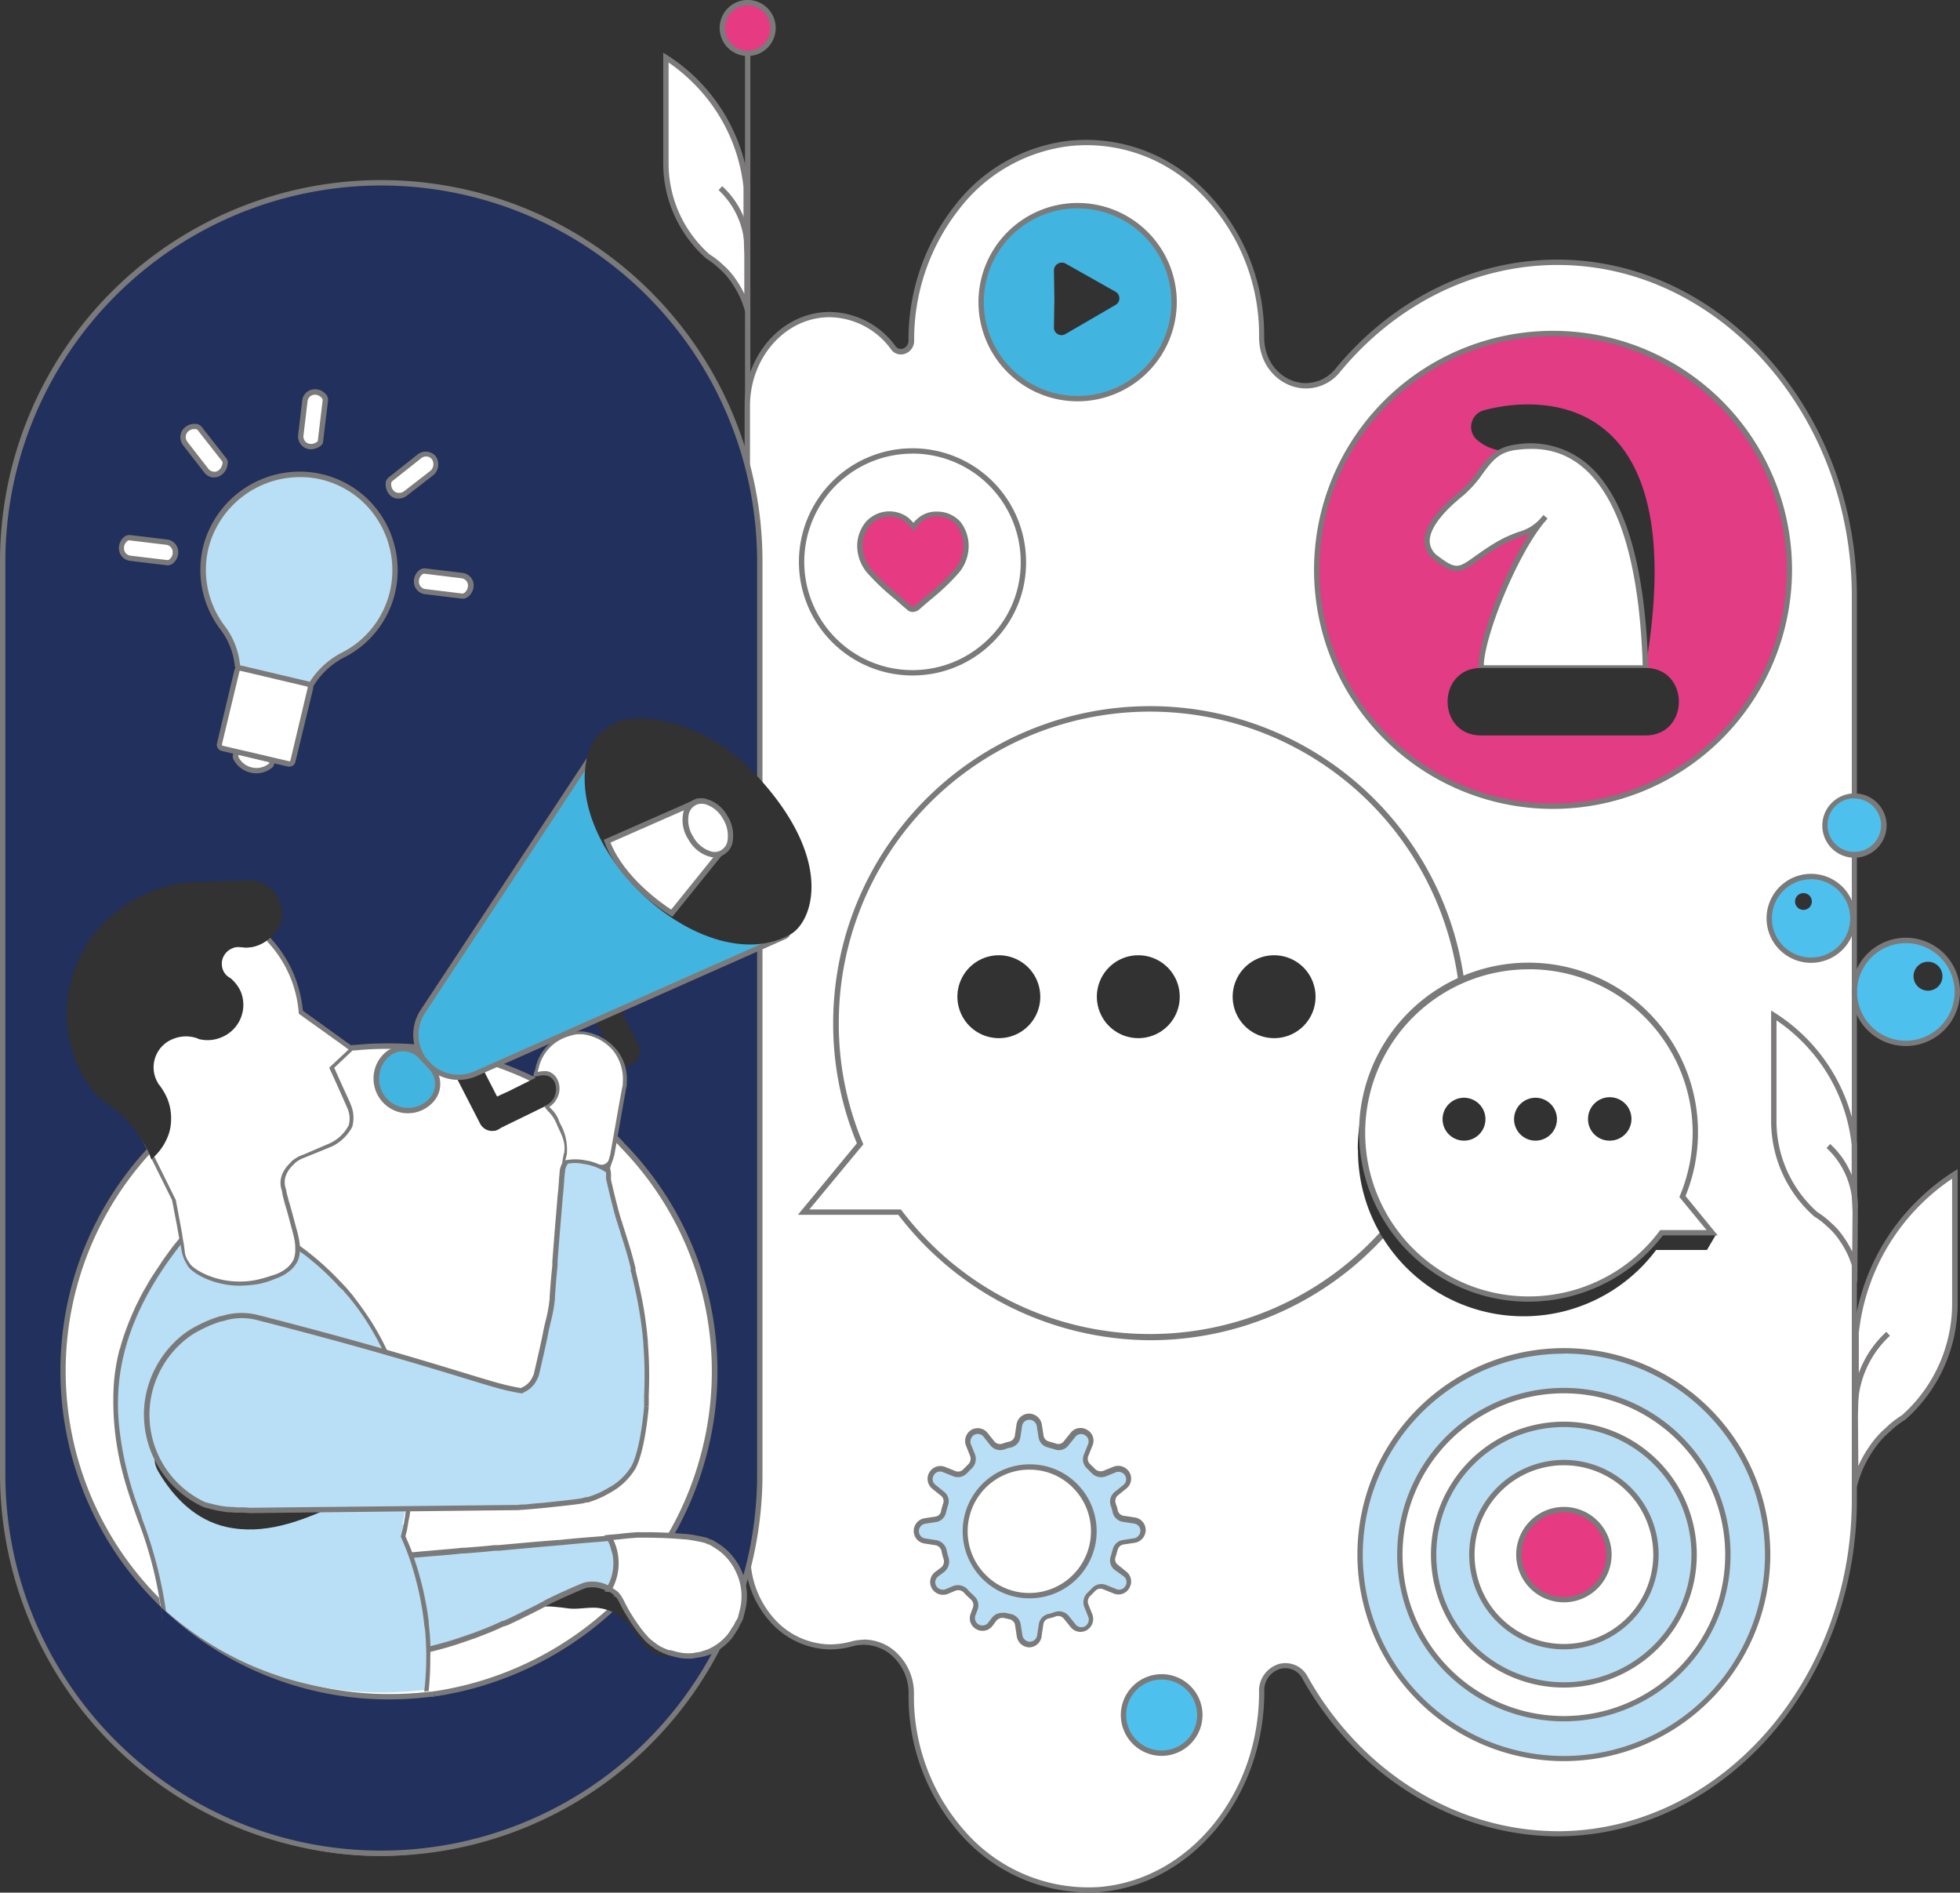
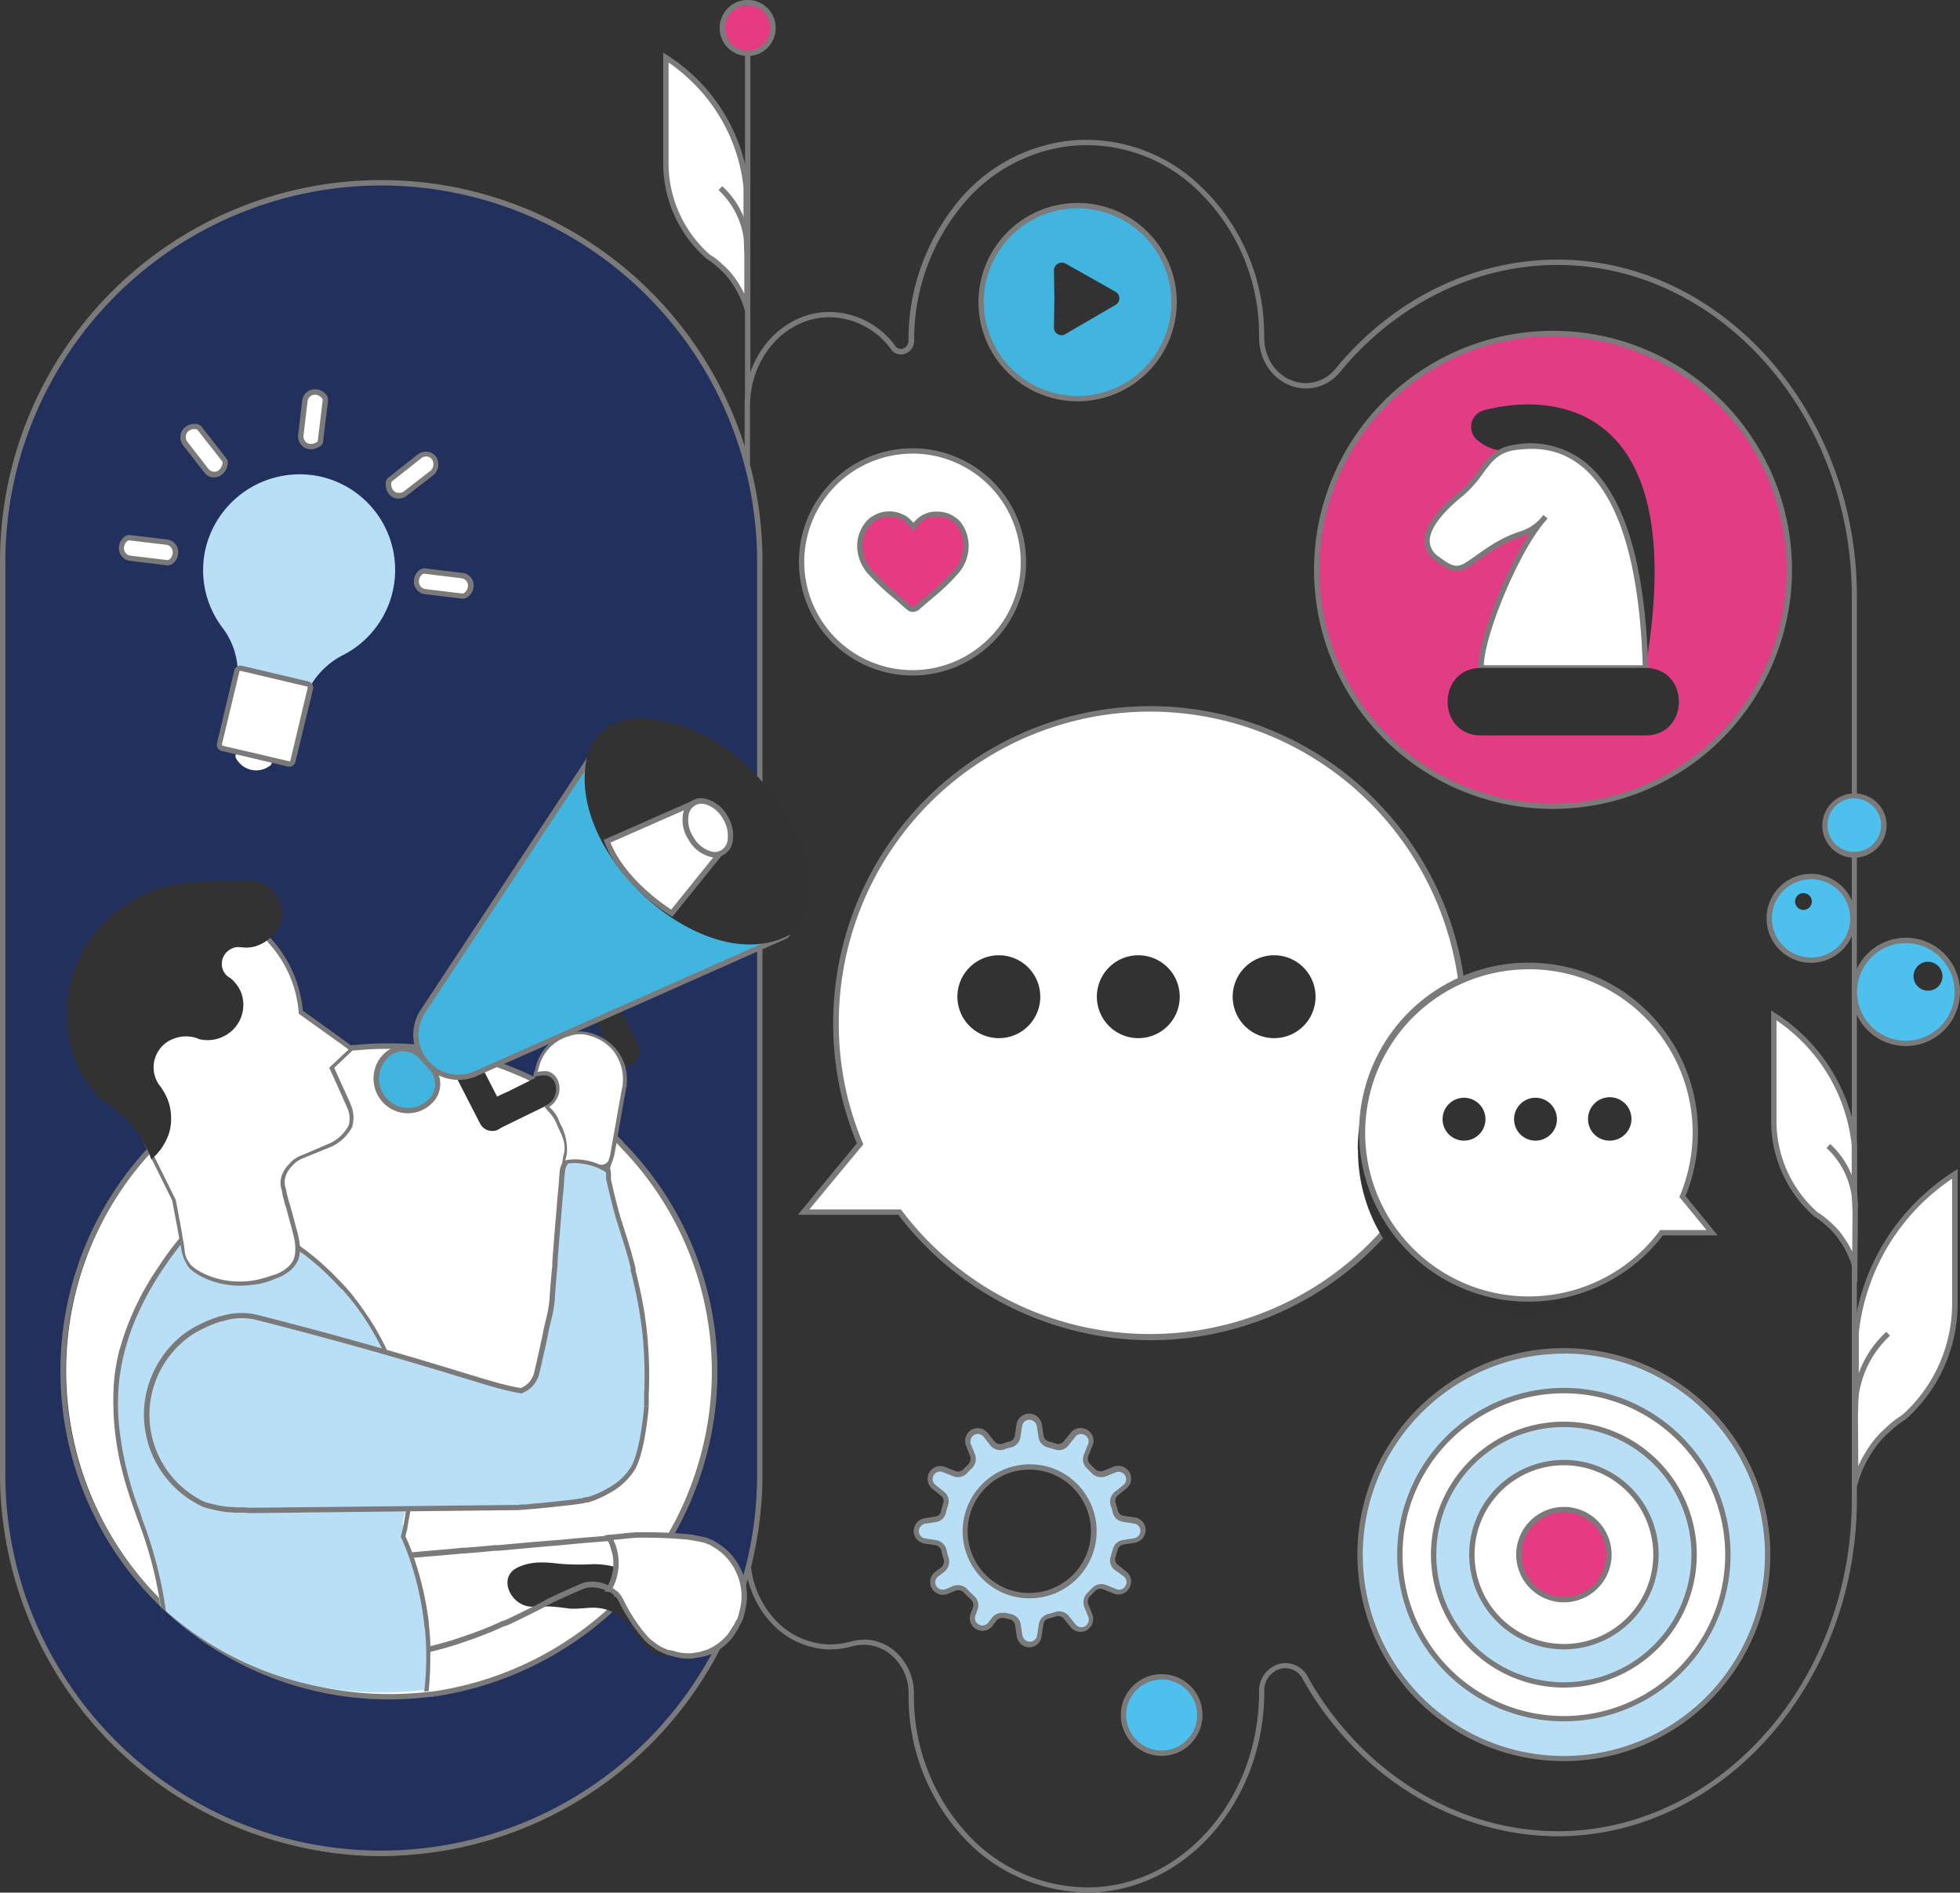
<svg xmlns="http://www.w3.org/2000/svg" id="Layer_1" data-name="Layer 1" viewBox="0 0 365.69 353.04">
  <rect x="0" y="0" width="365.69" height="353.04" fill="#333333" stroke="none" />
  <defs>
    <style>.cls-1,.cls-11{fill:#fff;}.cls-2{fill:#7b7a7a;}.cls-3{fill:#21305d;}.cls-4{fill:#b8dff6;}.cls-5{fill:#4ec0ed;}.cls-10,.cls-6{fill:#333232;}.cls-7{fill:#e63a83;}.cls-8{fill:#e23c84;}.cls-9{fill:#7c7a7b;}.cls-10,.cls-11{fill-rule:evenodd;}.cls-12{fill:#41b5df;}.cls-13{fill:#7c7b7b;}</style>
  </defs>
  <path class="cls-1" d="M139.51,4V73.4a9.12,9.12,0,0,1-.08,1.48" />
  <path class="cls-2" d="M139.93,75l-1-.15A9.32,9.32,0,0,0,139,73.4V4h1V73.4A10.33,10.33,0,0,1,139.93,75Z" />
-   <path class="cls-1" d="M1,115.3V268.4c0,42.51,31.35,77.3,69.73,77.3,34.42,0,63.21-28,68.76-64.48v8.92a18,18,0,0,0,4.5,12.08,14.74,14.74,0,0,0,10.87,5,16.32,16.32,0,0,0,3.9-.53c5.7-1.64,11.24,2.85,11.24,9.38v.15a38.38,38.38,0,0,0,9.6,25.64c6.45,7.12,15.52,11.32,25.42,10.57,17.17-1.35,30.37-17.69,30.37-36.81v-.08c0-4.95,5.84-6.75,8.17-2.55A60.44,60.44,0,0,0,251.45,324c10.2,11.32,24.44,18.29,40,18.07,30.37-.53,54.59-28.57,54.59-62.31V111.17c0-33.59-24-61.55-54.29-62.23-16.57-.37-31.56,7.42-42,20a7.73,7.73,0,0,1-6.08,3c-4.2,0-8.24-3.6-8.24-9.15,0-21.07-16.5-38.16-35.84-36.06a30.87,30.87,0,0,0-21.07,12A39.81,39.81,0,0,0,170,63.49a1.89,1.89,0,0,1-3.37,1.35,14.85,14.85,0,0,0-11.85-6.15c-8.47,0-15.37,7.65-15.37,17.09V90.4a1.34,1.34,0,0,1-2.62.53c-9.3-30.67-35.46-52.86-66.13-52.86-19.2,0-36.59,8.7-49.26,22.72A81.69,81.69,0,0,0,1,115.3Z" />
  <path class="cls-2" d="M202.82,353a31.85,31.85,0,0,1-23.57-10.82,38.77,38.77,0,0,1-9.73-26v-.15a9.37,9.37,0,0,0-3.6-7.61,7.92,7.92,0,0,0-7-1.29,16.41,16.41,0,0,1-4,.55,15.25,15.25,0,0,1-11.24-5.19A18.4,18.4,0,0,1,139,290.14v-3.48a79.85,79.85,0,0,1-22.71,40.86c-12.71,12.05-28.89,18.68-45.55,18.68C32,346.2.52,311.3.52,268.4V115.3A81.75,81.75,0,0,1,21.05,60.45C34.38,45.7,52,37.57,70.68,37.57c30.19,0,57,21.38,66.61,53.21a.78.78,0,0,0,.87.64.94.94,0,0,0,.77-1V75.78c0-9.7,7.12-17.59,15.87-17.59a15.43,15.43,0,0,1,12.25,6.34,1.26,1.26,0,0,0,1.45.49,1.56,1.56,0,0,0,1-1.53,40.32,40.32,0,0,1,8.59-25.06,31.42,31.42,0,0,1,21.4-12.18,30.74,30.74,0,0,1,24,8,38.25,38.25,0,0,1,12.37,28.56c0,5.41,3.94,8.65,7.74,8.65a7.22,7.22,0,0,0,5.69-2.82c10.92-13.2,26.37-20.55,42.39-20.2,30.2.67,54.77,28.81,54.77,62.73V279.72c0,34.11-24.71,62.28-55.08,62.81-15,.17-29.71-6.43-40.34-18.24a61.42,61.42,0,0,1-7.94-11,3.62,3.62,0,0,0-4.2-2,4.16,4.16,0,0,0-3,4.27c0,19.64-13.55,36-30.83,37.39C204.32,353,203.57,353,202.82,353Zm-41.67-47.17a8.93,8.93,0,0,1,5.37,1.81,10.37,10.37,0,0,1,4,8.41v.15A37.78,37.78,0,0,0,180,341.55,30.62,30.62,0,0,0,205,352c16.77-1.31,29.91-17.27,29.91-36.31a5.23,5.23,0,0,1,3.78-5.32,4.69,4.69,0,0,1,5.33,2.45,59.74,59.74,0,0,0,7.8,10.85c10.28,11.41,24.41,17.91,38.89,17.91h.7c29.82-.52,54.09-28.24,54.09-61.81V111.17c0-33.38-24.13-61.07-53.8-61.73-15.72-.35-30.86,6.88-41.59,19.84a8.18,8.18,0,0,1-6.46,3.18c-4.3,0-8.74-3.61-8.74-9.65a37.28,37.28,0,0,0-12-27.82,29.73,29.73,0,0,0-23.25-7.75,30.5,30.5,0,0,0-20.73,11.81,39.32,39.32,0,0,0-8.37,24.44A2.54,2.54,0,0,1,168.81,66a2.24,2.24,0,0,1-2.56-.83,14.41,14.41,0,0,0-11.45-6c-8.2,0-14.87,7.44-14.87,16.59V90.4a1.93,1.93,0,0,1-1.63,2,1.76,1.76,0,0,1-2-1.34c-9.52-31.4-35.9-52.5-65.65-52.5-18.38,0-35.75,8-48.89,22.55A80.78,80.78,0,0,0,1.52,115.3V268.4c0,42.35,31.06,76.8,69.23,76.8,33.92,0,62.62-26.94,68.27-64.05l1,.07v8.92a17.42,17.42,0,0,0,4.37,11.74,14.25,14.25,0,0,0,10.5,4.86,15.59,15.59,0,0,0,3.78-.51A8.87,8.87,0,0,1,161.15,305.87Z" />
  <path class="cls-3" d="M71.13,345.7h0a70.85,70.85,0,0,0,70.63-70.63V104.72A70.84,70.84,0,0,0,71.13,34.1h0A70.84,70.84,0,0,0,.5,104.72V275.07C.57,313.91,32.29,345.7,71.13,345.7Z" />
  <path class="cls-2" d="M71.13,346.2A71.3,71.3,0,0,1,0,275.07V104.72a71.13,71.13,0,0,1,142.26,0V275.07A71.21,71.21,0,0,1,71.13,346.2Zm0-311.6A70.2,70.2,0,0,0,1,104.72V275.07a70.13,70.13,0,0,0,140.26,0V104.72A70.2,70.2,0,0,0,71.13,34.6Z" />
  <path class="cls-4" d="M174.52,283.47l-2,.3a1.93,1.93,0,0,0-1.65,1.88h0a1.87,1.87,0,0,0,1.65,1.87l2,.3a1.92,1.92,0,0,1,1.58,1.5,9.29,9.29,0,0,0,.37,1.42,2,2,0,0,1-.6,2.1l-1.2.9a1.87,1.87,0,0,0-.45,2.4h0a1.93,1.93,0,0,0,2.33.83l1.42-.6a2,2,0,0,1,2.1.45c.38.45.83.82,1.28,1.27a1.86,1.86,0,0,1,.52,2.1l-.37,1a1.82,1.82,0,0,0,.82,2.32h0a1.84,1.84,0,0,0,2.4-.45l.75-1a2,2,0,0,1,2-.68l1,.23a1.82,1.82,0,0,1,1.42,1.57l.3,1.95a1.93,1.93,0,0,0,1.88,1.65h0a1.87,1.87,0,0,0,1.87-1.65l.3-1.95a1.84,1.84,0,0,1,1.43-1.57,8.75,8.75,0,0,0,1.27-.38,1.88,1.88,0,0,1,2,.6l1.27,1.58a1.87,1.87,0,0,0,2.4.45h0a1.93,1.93,0,0,0,.83-2.33l-.75-1.87a2,2,0,0,1,.45-2.1l.9-.9a1.82,1.82,0,0,1,2.09-.45L208,297a1.82,1.82,0,0,0,2.32-.83h0a1.84,1.84,0,0,0-.45-2.4l-1.57-1.27a1.75,1.75,0,0,1-.6-2c.15-.45.22-.82.37-1.27a1.83,1.83,0,0,1,1.58-1.42l1.95-.3a1.93,1.93,0,0,0,1.65-1.88h0a1.87,1.87,0,0,0-1.65-1.87l-1.95-.3a1.85,1.85,0,0,1-1.58-1.43,7.61,7.61,0,0,0-.37-1.27,1.86,1.86,0,0,1,.6-2l1.57-1.27a1.87,1.87,0,0,0,.45-2.4h0a1.93,1.93,0,0,0-2.32-.83l-1.88.75a1.93,1.93,0,0,1-2.09-.45l-.9-.9a1.83,1.83,0,0,1-.45-2.1l.75-1.87a1.82,1.82,0,0,0-.83-2.32h0a1.84,1.84,0,0,0-2.4.45L199,269.3a1.75,1.75,0,0,1-2,.6c-.45-.15-.82-.22-1.27-.37a1.85,1.85,0,0,1-1.43-1.58l-.3-1.95a1.93,1.93,0,0,0-1.87-1.65h0a1.87,1.87,0,0,0-1.88,1.65l-.3,1.95a1.83,1.83,0,0,1-1.42,1.58,7.71,7.71,0,0,0-1.28.37,1.85,1.85,0,0,1-2-.6l-1.27-1.57a1.87,1.87,0,0,0-2.4-.45h0a1.93,1.93,0,0,0-.83,2.32l.75,1.87a2,2,0,0,1-.45,2.1l-.9.9a1.83,1.83,0,0,1-2.1.45l-1.87-.75a1.83,1.83,0,0,0-2.33.83h0a1.84,1.84,0,0,0,.45,2.4l1.58,1.27a1.75,1.75,0,0,1,.6,2c-.15.45-.23.82-.38,1.27A1.74,1.74,0,0,1,174.52,283.47Zm17.32-9.82a12,12,0,1,1-11.77,11.77A12,12,0,0,1,191.84,273.65Z" />
  <path class="cls-2" d="M192.07,307.29a2.43,2.43,0,0,1-2.37-2.07l-.3-2a1.33,1.33,0,0,0-1-1.16l-1-.23a1.5,1.5,0,0,0-1.5.49l-.75,1a2.34,2.34,0,0,1-3,.58,2.32,2.32,0,0,1-1-3l.36-1a1.35,1.35,0,0,0-.38-1.54l-.47-.46a7.85,7.85,0,0,1-.86-.87,1.47,1.47,0,0,0-1.53-.31l-1.42.6a2.43,2.43,0,0,1-3-1.05,2.36,2.36,0,0,1,.57-3l1.21-.91a1.47,1.47,0,0,0,.42-1.55,11.76,11.76,0,0,1-.39-1.49,1.41,1.41,0,0,0-1.17-1.09l-1.93-.3a2.37,2.37,0,0,1-2.08-2.36,2.42,2.42,0,0,1,2.07-2.37l1.95-.3a1.26,1.26,0,0,0,1.09-1.05l0-.12c.07-.21.12-.41.18-.61s.12-.43.19-.66a1.24,1.24,0,0,0-.42-1.47l-1.59-1.28a2.39,2.39,0,0,1,2.38-4.08l1.87.75a1.33,1.33,0,0,0,1.54-.32l.92-.92a1.47,1.47,0,0,0,.34-1.56l-.75-1.87a2.43,2.43,0,0,1,1-3,2.36,2.36,0,0,1,3,.57l1.27,1.58a1.37,1.37,0,0,0,1.49.43l.24-.08a7.39,7.39,0,0,1,1.1-.31,1.34,1.34,0,0,0,1-1.13l.3-2a2.37,2.37,0,0,1,2.37-2.08,2.43,2.43,0,0,1,2.37,2.07l.3,1.95a1.34,1.34,0,0,0,1,1.17l.66.19.67.2a1.26,1.26,0,0,0,1.47-.43l1.28-1.59a2.34,2.34,0,0,1,3-.57,2.3,2.3,0,0,1,1.05,3l-.75,1.87a1.34,1.34,0,0,0,.31,1.54l.93.92a1.47,1.47,0,0,0,1.56.34l1.87-.75a2.44,2.44,0,0,1,3,1.05,2.36,2.36,0,0,1-.57,3l-1.58,1.27a1.37,1.37,0,0,0-.43,1.49l.08.25a6.94,6.94,0,0,1,.31,1.09,1.32,1.32,0,0,0,1.13,1l2,.3a2.38,2.38,0,0,1,2.08,2.37,2.43,2.43,0,0,1-2.07,2.37l-2,.3a1.36,1.36,0,0,0-1.16,1c-.08.27-.14.47-.19.67s-.12.43-.2.66a1.26,1.26,0,0,0,.43,1.47l1.59,1.28a2.34,2.34,0,0,1,.57,3,2.3,2.3,0,0,1-3,1.05l-1.87-.75a1.33,1.33,0,0,0-1.54.32l-.92.92a1.47,1.47,0,0,0-.34,1.56l.75,1.88a2.43,2.43,0,0,1-1.05,2.94,2.35,2.35,0,0,1-3-.57l-1.27-1.57a1.36,1.36,0,0,0-1.49-.44l-.26.09a6.81,6.81,0,0,1-1.08.3,1.31,1.31,0,0,0-1,1.13l-.3,2A2.37,2.37,0,0,1,192.07,307.29Zm-5-6.44a2.59,2.59,0,0,1,.56,0l1,.23a2.33,2.33,0,0,1,1.82,2l.3,1.92a1.43,1.43,0,0,0,1.38,1.23,1.37,1.37,0,0,0,1.38-1.23l.3-1.95a2.32,2.32,0,0,1,1.82-2,6.16,6.16,0,0,0,.93-.27l.28-.09a2.35,2.35,0,0,1,2.59.77l1.26,1.56a1.38,1.38,0,0,0,1.75.34,1.46,1.46,0,0,0,.62-1.73l-.75-1.86a2.46,2.46,0,0,1,.56-2.64l.9-.9a2.35,2.35,0,0,1,2.64-.56l1.87.75a1.32,1.32,0,0,0,1.7-.6,1.34,1.34,0,0,0-.29-1.75L208,292.86a2.24,2.24,0,0,1-.74-2.6c.06-.19.11-.39.16-.58s.12-.43.2-.67a2.29,2.29,0,0,1,2-1.76l1.92-.3a1.43,1.43,0,0,0,1.23-1.38,1.37,1.37,0,0,0-1.23-1.38l-1.95-.3a2.33,2.33,0,0,1-2-1.82,5.25,5.25,0,0,0-.26-.94l-.09-.27a2.35,2.35,0,0,1,.77-2.59L209.6,277a1.37,1.37,0,0,0,.33-1.75,1.44,1.44,0,0,0-1.72-.62l-1.86.75a2.45,2.45,0,0,1-2.64-.56l-.9-.9a2.31,2.31,0,0,1-.56-2.64l.75-1.87a1.33,1.33,0,0,0-.6-1.71,1.35,1.35,0,0,0-1.75.3l-1.29,1.6a2.22,2.22,0,0,1-2.6.75l-.59-.17a6,6,0,0,1-.66-.19,2.29,2.29,0,0,1-1.76-2l-.3-1.92a1.43,1.43,0,0,0-1.38-1.23,1.35,1.35,0,0,0-1.38,1.23l-.3,1.95a2.34,2.34,0,0,1-1.82,2,5.36,5.36,0,0,0-.95.26l-.27.1a2.36,2.36,0,0,1-2.58-.78L183.51,268a1.39,1.39,0,0,0-1.76-.34,1.47,1.47,0,0,0-.61,1.73l.75,1.86a2.45,2.45,0,0,1-.56,2.64l-.9.9a2.33,2.33,0,0,1-2.64.56l-1.88-.75a1.33,1.33,0,0,0-1.7.6,1.34,1.34,0,0,0,.3,1.75l1.6,1.29a2.23,2.23,0,0,1,.75,2.6c-.06.19-.11.39-.17.59s-.11.39-.17.61a2.26,2.26,0,0,1-1.9,1.88h0l-1.95.3a1.42,1.42,0,0,0-1.23,1.38,1.38,1.38,0,0,0,1.23,1.38l1.95.3a2.41,2.41,0,0,1,2,1.9,9.86,9.86,0,0,0,.36,1.36,2.52,2.52,0,0,1-.75,2.63l-1.23.92a1.38,1.38,0,0,0-.32,1.75,1.46,1.46,0,0,0,1.73.61l1.4-.59a2.45,2.45,0,0,1,2.65.55,9,9,0,0,0,.8.83c.16.14.31.29.47.45a2.34,2.34,0,0,1,.64,2.64l-.38,1a1.39,1.39,0,0,0,2.35,1.4l.76-1A2.44,2.44,0,0,1,187,300.85Zm5-2.71a12.29,12.29,0,0,1-8.71-3.57,12.5,12.5,0,0,1,8.52-21.42h0a12.35,12.35,0,0,1,9,3.57,12.51,12.51,0,0,1-8.52,21.42Zm-.16-24A11.5,11.5,0,0,0,184,293.86a11.35,11.35,0,0,0,8.27,3.28,11.5,11.5,0,0,0,7.84-19.7,11.29,11.29,0,0,0-8.26-3.29Z" />
  <circle class="cls-5" cx="216.74" cy="319.91" r="7.12" />
  <path class="cls-2" d="M216.74,327.53a7.62,7.62,0,1,1,7.62-7.62A7.63,7.63,0,0,1,216.74,327.53Zm0-14.24a6.62,6.62,0,1,0,6.62,6.62A6.63,6.63,0,0,0,216.74,313.29Z" />
  <circle class="cls-5" cx="355.6" cy="185.03" r="9.6" />
  <path class="cls-2" d="M355.6,195.12A10.1,10.1,0,1,1,365.69,185,10.11,10.11,0,0,1,355.6,195.12Zm0-19.19a9.1,9.1,0,1,0,9.09,9.1A9.11,9.11,0,0,0,355.6,175.93Z" />
  <circle class="cls-6" cx="359.72" cy="182.1" r="2.7" />
  <circle class="cls-5" cx="337.9" cy="171.3" r="7.8" />
  <path class="cls-2" d="M337.9,179.6a8.3,8.3,0,1,1,8.3-8.3A8.31,8.31,0,0,1,337.9,179.6Zm0-15.59a7.3,7.3,0,1,0,7.3,7.29A7.31,7.31,0,0,0,337.9,164Z" />
  <circle class="cls-6" cx="336.48" cy="168.16" r="1.57" />
  <circle class="cls-5" cx="345.92" cy="153.98" r="5.55" />
  <path class="cls-2" d="M345.92,160A6,6,0,1,1,352,154,6.06,6.06,0,0,1,345.92,160Zm0-11.09a5,5,0,1,0,5.05,5A5.05,5.05,0,0,0,345.92,148.94Z" />
  <circle class="cls-7" cx="139.51" cy="5.22" r="4.72" />
  <path class="cls-2" d="M139.51,10.45a5.23,5.23,0,1,1,5.22-5.23A5.23,5.23,0,0,1,139.51,10.45Zm0-9.45a4.23,4.23,0,1,0,4.22,4.22A4.22,4.22,0,0,0,139.51,1Z" />
  <circle class="cls-4" cx="291.79" cy="289.99" r="38.01" />
  <path class="cls-2" d="M291.79,328.51A38.52,38.52,0,1,1,330.3,290,38.56,38.56,0,0,1,291.79,328.51Zm0-76A37.52,37.52,0,1,0,329.3,290,37.55,37.55,0,0,0,291.79,252.48Z" />
  <circle class="cls-1" cx="291.79" cy="289.99" r="30.59" />
  <path class="cls-2" d="M291.79,321.09A31.1,31.1,0,1,1,322.88,290,31.12,31.12,0,0,1,291.79,321.09Zm0-61.19A30.1,30.1,0,1,0,321.88,290,30.13,30.13,0,0,0,291.79,259.9Z" />
  <circle class="cls-4" cx="291.79" cy="289.99" r="24.29" />
  <path class="cls-2" d="M291.79,314.79A24.8,24.8,0,1,1,316.58,290,24.82,24.82,0,0,1,291.79,314.79Zm0-48.59A23.8,23.8,0,1,0,315.58,290,23.82,23.82,0,0,0,291.79,266.2Z" />
  <circle class="cls-1" cx="291.79" cy="289.99" r="17.17" />
  <path class="cls-2" d="M291.79,307.66A17.67,17.67,0,1,1,309.46,290,17.69,17.69,0,0,1,291.79,307.66Zm0-34.34A16.67,16.67,0,1,0,308.46,290,16.69,16.69,0,0,0,291.79,273.32Z" />
  <circle class="cls-7" cx="291.79" cy="289.99" r="8.4" />
  <path class="cls-2" d="M291.79,298.89a8.9,8.9,0,1,1,8.9-8.9A8.91,8.91,0,0,1,291.79,298.89Zm0-16.79a7.9,7.9,0,1,0,7.9,7.89A7.9,7.9,0,0,0,291.79,282.1Z" />
  <circle class="cls-8" cx="289.76" cy="106.3" r="44.09" />
  <path class="cls-9" d="M289.77,150.89a44.59,44.59,0,1,1,44.58-44.59A44.64,44.64,0,0,1,289.77,150.89Zm0-88.18a43.59,43.59,0,1,0,43.58,43.59A43.64,43.64,0,0,0,289.77,62.71Z" />
  <path class="cls-10" d="M307,124.59c8.85-51.43-19-51.06-30.14-48.06A3.21,3.21,0,0,0,275.52,82a8.62,8.62,0,0,0,4.87,2.1L297.56,98.8Z" />
  <path class="cls-11" d="M288.34,96.4c-3,3.68-4.5,2.4-9.6,5.55-6.22,3.9-6.07,5.7-10.64,2.25s.22-8.62,4.57-12.15,4.65-7.94,10.12-8.62,22.94-2.1,24.22,41.16H276.34C276.12,119.27,282.79,102.4,288.34,96.4Z" />
  <path class="cls-2" d="M307.52,125.09H275.86l0-.48c-.2-4.76,4.63-17.64,9.54-25.14-.52.25-1.05.44-1.62.65a22.78,22.78,0,0,0-4.75,2.26c-1.37.85-2.43,1.61-3.29,2.22-3.29,2.35-4.21,2.8-7.92,0a4.51,4.51,0,0,1-2.06-3.59c-.06-2.6,2.17-5.74,6.61-9.35a20.08,20.08,0,0,0,3.49-3.92c1.65-2.24,3.21-4.35,6.89-4.81a16.43,16.43,0,0,1,13.4,3.62c7,6,10.81,18.79,11.38,38Zm-30.68-1h29.65c-.61-18.66-4.31-31-11-36.78-4.46-3.83-9.09-3.82-12.63-3.38-3.25.4-4.55,2.17-6.2,4.4A21.69,21.69,0,0,1,273,92.44c-4.14,3.35-6.3,6.31-6.25,8.55a3.55,3.55,0,0,0,1.65,2.81c3.28,2.47,3.74,2.14,6.75,0,.87-.62,1.95-1.39,3.34-2.26a23.59,23.59,0,0,1,4.94-2.35,8.44,8.44,0,0,0,3.89-2.36c.22-.27.44-.52.66-.76l.76.66c-.23.27-.44.52-.65.75C283,103.65,277,118.54,276.84,124.09Z" />
  <path class="cls-10" d="M276.34,124.59H307c8.32,0,8.32,12.6,0,12.6H276.34C268,137.19,268,124.59,276.34,124.59Z" />
  <polyline class="cls-6" points="318.48 233.16 320.28 230.09 313.61 229.26 318.33 233.16" />
  <path class="cls-1" d="M153.38,224.54l9-10.95a56.24,56.24,0,0,1-4.73-22.79,57.15,57.15,0,1,1,11,33.66h-15.3Z" />
  <path class="cls-1" d="M214.71,249.51a58.84,58.84,0,0,1-46.86-23.4H149.93l10.57-12.74a57.68,57.68,0,0,1-4.5-22.5,58.64,58.64,0,1,1,58.71,58.64Z" />
  <path class="cls-2" d="M214.71,250a59.56,59.56,0,0,1-47.11-23.4H148.87l11-13.33a58.23,58.23,0,0,1-4.42-22.41A59.14,59.14,0,1,1,214.71,250ZM151,225.61h17.1l.15.2a58.05,58.05,0,1,0-11.75-34.94,57.1,57.1,0,0,0,4.46,22.3l.12.28Z" />
  <circle class="cls-6" cx="237.73" cy="185.93" r="6.15" />
  <path class="cls-6" d="M237.73,193.65a7.73,7.73,0,1,1,7.72-7.72A7.71,7.71,0,0,1,237.73,193.65Zm0-12.3a4.5,4.5,0,1,0,4.5,4.5A4.52,4.52,0,0,0,237.73,181.35Z" />
  <circle class="cls-6" cx="212.39" cy="185.93" r="6.15" />
  <path class="cls-6" d="M212.39,193.65a7.73,7.73,0,1,1,7.72-7.72A7.71,7.71,0,0,1,212.39,193.65Zm0-12.3a4.5,4.5,0,1,0,4.5,4.5A4.51,4.51,0,0,0,212.39,181.35Z" />
  <circle class="cls-6" cx="186.37" cy="185.93" r="6.15" transform="translate(-27.01 340.11) rotate(-80.78)" />
  <path class="cls-6" d="M186.37,193.65a7.73,7.73,0,1,1,7.72-7.72A7.71,7.71,0,0,1,186.37,193.65Zm0-12.3a4.5,4.5,0,1,0,4.5,4.5A4.52,4.52,0,0,0,186.37,181.35Z" />
  <path class="cls-6" d="M316.68,232.34l-4.8-5.78a30.17,30.17,0,1,0-27.66,18.07,30,30,0,0,0,24.29-12.37h8.17Z" />
  <path class="cls-6" d="M253.33,214.49a31,31,0,1,1,59.53,11.92l5.55,6.75H309a30.9,30.9,0,0,1-55.63-18.67Z" />
  <circle class="cls-6" cx="272.14" cy="211.94" r="3.22" />
  <path class="cls-6" d="M268.1,211.94a4,4,0,1,1,4,4.05A4,4,0,0,1,268.1,211.94Zm1.65,0a2.4,2.4,0,1,0,2.39-2.4A2.37,2.37,0,0,0,269.75,211.94Z" />
  <circle class="cls-6" cx="285.57" cy="211.94" r="3.22" />
  <path class="cls-6" d="M281.44,211.94a4.05,4.05,0,1,1,4.05,4.05A4,4,0,0,1,281.44,211.94Zm1.73,0a2.4,2.4,0,1,0,2.4-2.4A2.37,2.37,0,0,0,283.17,211.94Z" />
  <circle class="cls-6" cx="299.29" cy="211.94" r="3.22" />
  <path class="cls-6" d="M295.24,211.94a4,4,0,1,1,4.05,4.05A4,4,0,0,1,295.24,211.94Zm1.65,0a2.4,2.4,0,1,0,2.4-2.4A2.37,2.37,0,0,0,296.89,211.94Z" />
  <path class="cls-1" d="M317.81,229.11l-4.8-5.77a30.52,30.52,0,0,0,2.47-12.07A30.25,30.25,0,1,0,309.63,229h8.18Z" />
  <path class="cls-1" d="M254.38,211.27a31,31,0,1,1,59.53,11.92l5.55,6.75H310a30.9,30.9,0,0,1-55.63-18.67Z" />
  <path class="cls-2" d="M285.27,242.81a31.62,31.62,0,1,1,29.21-19.71l6,7.34H310.26A31.75,31.75,0,0,1,285.27,242.81Zm.07-62a30.51,30.51,0,1,0,24.27,48.84l.15-.2h8.64l-5.07-6.17.12-.27a30.82,30.82,0,0,0,2.36-11.73A30.51,30.51,0,0,0,285.34,180.8Z" />
  <circle class="cls-6" cx="273.19" cy="208.72" r="3.22" />
  <path class="cls-6" d="M269.15,208.72a4,4,0,1,1,4,4.05A4,4,0,0,1,269.15,208.72Zm1.65,0a2.4,2.4,0,1,0,2.39-2.4A2.41,2.41,0,0,0,270.8,208.72Z" />
  <circle class="cls-6" cx="286.62" cy="208.72" r="3.22" />
  <path class="cls-6" d="M282.49,208.72a4,4,0,1,1,4.05,4.05A4,4,0,0,1,282.49,208.72Zm1.73,0a2.4,2.4,0,1,0,2.4-2.4A2.37,2.37,0,0,0,284.22,208.72Z" />
  <circle class="cls-6" cx="300.34" cy="208.72" r="3.22" />
  <path class="cls-6" d="M296.29,208.72a4.05,4.05,0,1,1,4,4.05A4,4,0,0,1,296.29,208.72Zm1.65,0a2.4,2.4,0,1,0,2.4-2.4A2.41,2.41,0,0,0,297.94,208.72Z" />
-   <path class="cls-1" d="M133.36,255.8a59.85,59.85,0,0,1-2.17,16.05,60.49,60.49,0,0,1-6.53,15.3,2.75,2.75,0,0,1-.3.52c-.37.53-.67,1.12-1,1.65h0a62.74,62.74,0,0,1-5.39,7c-.08.08-.15.23-.23.3a62.25,62.25,0,0,1-36.51,19.35.46.46,0,0,0-.3.07c-.15,0-.38.08-.53.08a65.72,65.72,0,0,1-7.72.45,60.6,60.6,0,0,1-40.49-15.45,8.36,8.36,0,0,1-.9-.82h0a60.62,60.62,0,0,1-3.15-85.93l.08-.07.22-.23V214l.23-.23h0c1.12-1.12,2.25-2.25,3.45-3.3.15-.15.3-.22.45-.37s.3-.23.37-.38A60.61,60.61,0,0,1,65,195.52c.23,0,.38-.07.6-.07s.38-.08.6-.08a56.2,56.2,0,0,1,6.07-.3h.3a60.38,60.38,0,0,1,6.3.3H79a57.81,57.81,0,0,1,10.27,2c.08,0,.23.07.3.07a69.28,69.28,0,0,1,8.78,3.3l1.35.68a61,61,0,0,1,6.74,4,59.68,59.68,0,0,1,8.63,7.05l.22.22.15.15.23.23a1.83,1.83,0,0,1,.37.45l.3.3.23.22A60,60,0,0,1,133.36,255.8Z" />
+   <path class="cls-1" d="M133.36,255.8a59.85,59.85,0,0,1-2.17,16.05,60.49,60.49,0,0,1-6.53,15.3,2.75,2.75,0,0,1-.3.52c-.37.53-.67,1.12-1,1.65h0a62.74,62.74,0,0,1-5.39,7c-.08.08-.15.23-.23.3a62.25,62.25,0,0,1-36.51,19.35.46.46,0,0,0-.3.07a65.72,65.72,0,0,1-7.72.45,60.6,60.6,0,0,1-40.49-15.45,8.36,8.36,0,0,1-.9-.82h0a60.62,60.62,0,0,1-3.15-85.93l.08-.07.22-.23V214l.23-.23h0c1.12-1.12,2.25-2.25,3.45-3.3.15-.15.3-.22.45-.37s.3-.23.37-.38A60.61,60.61,0,0,1,65,195.52c.23,0,.38-.07.6-.07s.38-.08.6-.08a56.2,56.2,0,0,1,6.07-.3h.3a60.38,60.38,0,0,1,6.3.3H79a57.81,57.81,0,0,1,10.27,2c.08,0,.23.07.3.07a69.28,69.28,0,0,1,8.78,3.3l1.35.68a61,61,0,0,1,6.74,4,59.68,59.68,0,0,1,8.63,7.05l.22.22.15.15.23.23a1.83,1.83,0,0,1,.37.45l.3.3.23.22A60,60,0,0,1,133.36,255.8Z" />
  <path class="cls-2" d="M72.63,317a61.07,61.07,0,0,1-40.82-15.58,7,7,0,0,1-.92-.84A61.1,61.1,0,0,1,27.73,214l.16-.17.15-.22.22-.22c1.12-1.12,2.27-2.27,3.48-3.32a2.76,2.76,0,0,1,.25-.21l.17-.14.19-.18a.29.29,0,0,0,.1-.08l.12-.15A61,61,0,0,1,64.92,195a1,1,0,0,0,.26,0c.19,0,.41,0,.6-.07a1.68,1.68,0,0,1,.4,0,54.57,54.57,0,0,1,6.07-.3h.3a57.84,57.84,0,0,1,6.36.31H79a58.76,58.76,0,0,1,10.37,2l.21.06.14,0a69.34,69.34,0,0,1,8.83,3.33l1.37.68a62.62,62.62,0,0,1,15.5,11.11l.6.6a2.79,2.79,0,0,1,.42.5l.48.48A60.82,60.82,0,0,1,131.67,272a61.3,61.3,0,0,1-6.55,15.38,2,2,0,0,1-.24.42l-.07.11c-.22.32-.38.59-.54.86s-.35.59-.55.86a63.11,63.11,0,0,1-5.43,7l-.07.09a1.62,1.62,0,0,1-.18.23,62.93,62.93,0,0,1-36.8,19.48l0-.05-.14.13h-.2l-.17,0a1.72,1.72,0,0,1-.36,0A65.22,65.22,0,0,1,72.63,317ZM81,316l.09.49a.3.3,0,0,0,.11-.06ZM28.89,214.17h0l-.15.22-.29.3a60.1,60.1,0,0,0,3.13,85.2,8.4,8.4,0,0,0,.86.79A60.14,60.14,0,0,0,72.63,316a64.83,64.83,0,0,0,7.66-.45,1.07,1.07,0,0,0,.23,0l.19,0a1,1,0,0,1,.47-.09,62,62,0,0,0,36.14-19.18l.07-.1a1.28,1.28,0,0,1,.17-.22,61.79,61.79,0,0,0,5.34-6.9c.19-.26.35-.53.51-.8s.35-.59.55-.86c0,0,0-.08.1-.17a1,1,0,0,0,.13-.22l0-.1a60.31,60.31,0,0,0,6.46-15.17,59.8,59.8,0,0,0-14.49-57.33l-.62-.65a1.47,1.47,0,0,0-.28-.32l-.6-.6a59.08,59.08,0,0,0-8.55-7,60.26,60.26,0,0,0-6.69-3.94l-1.35-.67A68.39,68.39,0,0,0,89.47,198l-.2-.05-.14,0a56.81,56.81,0,0,0-10.18-2h-.1a60.24,60.24,0,0,0-6.3-.3h-.3a54.07,54.07,0,0,0-6,.3,1.14,1.14,0,0,0-.26,0c-.19,0-.42,0-.6.08a2.46,2.46,0,0,1-.4,0,60,60,0,0,0-31.7,14,1.67,1.67,0,0,1-.29.3l-.12.1a2,2,0,0,1-.28.24,1,1,0,0,0-.17.14c-1.21,1-2.34,2.19-3.44,3.29Z" />
  <path class="cls-6" d="M101,299.29c-1.42.6,1.2.3,1.72.38,1.13.07,2.33.22,3.45.37,1.58.15,3-.15,4.58-.15a8.56,8.56,0,0,1,6.22,2.78c2,1.95,2.92,4.72,5.62,5.92,4.8,2.1,8.93-4.95,4.13-7-1.28-.6-2.1-2.7-3.15-3.75a26.16,26.16,0,0,0-4.13-3.45,15.66,15.66,0,0,0-8.77-2.62,44.57,44.57,0,0,1-6.3-.08c-2.62-.3-5.09-.52-7.57.6-4.8,2-.6,9.08,4.2,7.05Z" />
-   <path class="cls-4" d="M113,295.92a1.6,1.6,0,0,1,.6.37c.07,0,.07-.07.15-.07a7.54,7.54,0,0,1,3.3-3.53,8,8,0,0,1-2.78-5.92c-2.55.23-5.85.45-9.45.83s-7.72.67-11.77,1h-.75c-2,.23-4,.38-6,.53s-4,.37-5.77.52c-3.52.3-6.6.6-8.92.83a1.73,1.73,0,0,0-.6.07h-.6c-.6.08-1,.08-1.5.15h-.75a10.46,10.46,0,0,1-1.12.08c-.38.75-.68,1.5-1.05,2.25-1.35,2.77-2.7,5.55-4.2,8.25s-2.85,5-4.35,7.42l3.52.45h.83a58.93,58.93,0,0,0,9.59-.15h.38a.62.62,0,0,0,.37-.08,64.09,64.09,0,0,0,10.65-2.1c2-.52,3.82-1.2,5.77-1.87,1.8-.67,3.53-1.35,5.25-2.17.15-.08.23-.08.38-.15s.22-.08.37-.15c2-.9,3.9-1.88,5.85-2.85.53-.3,1-.53,1.5-.83,1.65-.9,7-3.22,7.35-3.3A6.06,6.06,0,0,1,113,295.92Z" />
  <path class="cls-2" d="M65.57,309.82c-1.3,0-2.59,0-3.85-.13h-.79l-4.36-.55.41-.67c1.31-2.09,2.65-4.37,4.34-7.4,1.5-2.7,2.87-5.51,4.19-8.22q.27-.56.51-1.11t.54-1.14l.14-.28H67a10.68,10.68,0,0,0,1.08-.07h.8c.18,0,.43-.05.72-.07l.72-.07h.58a2.38,2.38,0,0,1,.68-.07l.17,0c2.3-.22,5.29-.51,8.71-.8l.89-.08c1.56-.13,3.18-.26,4.87-.45l.44,0c1.81-.14,3.69-.28,5.56-.49H93c4-.37,8.06-.74,11.73-1,2.43-.26,4.73-.44,6.76-.6l2.69-.23.54,0v.55a7.54,7.54,0,0,0,2.61,5.55l.54.49-.65.33a7.05,7.05,0,0,0-3.08,3.3l-.13.28h-.18a.55.55,0,0,1-.28.07h-.21l-.15-.14a1.15,1.15,0,0,0-.4-.26l-.06,0a5.6,5.6,0,0,0-3.43-.34c-.46.13-5.59,2.36-7.21,3.25a8.85,8.85,0,0,1-.89.5c-.2.1-.4.2-.6.32-2,1-4,2-5.89,2.87l-.24.1-.12,0-.25.11-.12,0c-1.68.81-3.34,1.46-5.3,2.2l-.76.26c-1.72.6-3.34,1.17-5.06,1.63a66.62,66.62,0,0,1-10.64,2.1,1.14,1.14,0,0,1-.51.09h-.38C69.41,309.73,67.47,309.82,65.57,309.82Zm-4.26-1.13h.45a58.91,58.91,0,0,0,9.55-.15h.42c.11,0,.11,0,.15,0l.17,0a64.91,64.91,0,0,0,10.57-2.09c1.68-.45,3.29-1,5-1.6l.75-.26c1.93-.72,3.56-1.37,5.2-2.16l.24-.09.12,0a1.49,1.49,0,0,1,.26-.1l.12-.05c1.94-.9,3.9-1.88,5.79-2.82l.67-.36a7.2,7.2,0,0,0,.83-.46c1.57-.86,7-3.28,7.53-3.38a6.54,6.54,0,0,1,4,.4,1.87,1.87,0,0,1,.32.15,8.16,8.16,0,0,1,2.72-3,8.45,8.45,0,0,1-2.43-5.28l-2.17.18c-2,.16-4.31.35-6.74.6-3.69.3-7.73.68-11.78,1.05h-.8c-1.83.21-3.71.36-5.53.5l-.43,0c-1.68.19-3.31.32-4.88.45l-.89.07c-3.41.29-6.4.58-8.69.81l-.22,0a1.28,1.28,0,0,0-.49.05l-.16,0h-.6c-.22,0-.47.05-.71.07s-.48,0-.71.08h-.83c-.33,0-.61.06-.81.07l-.39.84c-.17.38-.34.76-.53,1.14-1.32,2.72-2.69,5.54-4.21,8.27s-2.76,4.85-3.95,6.78l2.75.35Z" />
  <path class="cls-4" d="M79.75,315.34a42.13,42.13,0,0,0,.38-6.23,22.48,22.48,0,0,0-.08-2.32c0-.38-.15-1.13-.15-1.5s.3-.6.23-1c0,0-.6-.3-.6-.38.82.15.6-.07-.08-.45.6-.15.15-.37.15-.37a1,1,0,0,0-.07-.45l-.15-.83a50,50,0,0,0-2.48-11.17c-.52-1.43-1.05-2.92-1.72-4.42.15-.53.22-.83.37-1.35,0-.08-.15-.23-.3-.38l-.15-.15v-.15c0-.07.08-.22.08-.3v-.15a.61.61,0,0,1,.07-.3,12,12,0,0,0,.3-1.5v-.15h0c0-.15.08-.37.08-.52v-.08c0-.15.07-.37.07-.52v-.08a47.13,47.13,0,0,0,.6-7.35,48.69,48.69,0,0,0-3.37-18.59c-.45-1.12-.9-2.25-1.43-3.37a58.86,58.86,0,0,0-3.37-6.08,37.14,37.14,0,0,0-2.85-3.9.07.07,0,0,0-.07-.07,6,6,0,0,1-.6-.75l-.08-.08h0a4.58,4.58,0,0,0-.52-.6l-.08-.07c-.45-.53-1-1.13-1.5-1.65A54.66,54.66,0,0,0,58,234c-.15-.08-.23-.23-.38-.3s-.22-.23-.37-.3c-.45-.38-1-.75-1.5-1.13-.15-.07-.3-.22-.45-.3s-.3-.22-.45-.3a10.16,10.16,0,0,1-1-.75c-.08-.07-.08-.07-.15-.07-.15-.15-.38-.23-.53-.38h0c-.15-.07-.3-.22-.45-.3a4.87,4.87,0,0,0-1-.6,51.65,51.65,0,0,0-12.22-5.25,3.78,3.78,0,0,1-.6.6c-.9,1-1.57,1.28-2.32,2.18a2,2,0,0,1-.75.45c-.38.6-.75,1.27-1.2,1.87h0c-.22.3-.45.68-.67,1s-.23.3-.3.45-.23.3-.3.45c-.83,1.12-1.73,2.32-2.63,3.37-.22.23-.07.45-.22.68a2.32,2.32,0,0,0-.23.45c-.3.45-1,.82-1.27,1.27-.45.82-.53,1.8-1,2.55-.07.15-.3.3-.45.45-.22.37-.22.75-.45,1.12a4.32,4.32,0,0,1-.22,1c0,.07-.75-.3-.75-.23-.23.53-.15,1.35-.53,1.8h-.15c-.07.15.15.3.08.45s-.15.3-.15.45l-.3.23a7,7,0,0,1-.9,2.32c-.15.23-.08.53-.3.68s-.08.45-.08.52c-.22,1.13-.82,1.88-1.12,2.93,0,.07-.08.3-.08.37a.46.46,0,0,1-.07.3c-.23.68,0,1.43-.3,2.25,0,.45-.38.9-.38,1.35a13.61,13.61,0,0,1-.07,1.8.83.83,0,0,1-.15.37c.07.15,0,.3.07.45.08.45-.22.75-.22.9a37.15,37.15,0,0,1,.45,4c.15,3.08.22,6.23.6,9.22a4,4,0,0,1,.75,1.8c.07.3.07.6.15.9a.3.3,0,0,0,.07.23.55.55,0,0,0,.08.22c.22.68.52,1.35.75,2a16.28,16.28,0,0,1,.67,2.55,11.85,11.85,0,0,0,.75,2v.38c.08.07.23,0,.3.45-.3-.15.08.37.08.37.22,1.13.75,2.78.82,3a92.83,92.83,0,0,1,2.93,13.27c.3.3.6.53.9.83A60.62,60.62,0,0,0,71.2,315.71a65.76,65.76,0,0,0,7.73-.45Z" />
  <path class="cls-2" d="M80.05,303.42A1,1,0,0,0,80,303v-.45a59.73,59.73,0,0,0-2.7-11.78c-.45-1.42-1-2.77-1.65-4.19.07-.38.22-.83.3-1.2,0-.15.07-.3.07-.45s.08-.3.08-.45.07-.38.07-.53c.15-.67.3-1.42.38-2.1a1.73,1.73,0,0,0,.07-.6c0-.22.08-.37.08-.6a51.38,51.38,0,0,0-3.15-25.79c-.38-1-.83-2-1.28-2.85a48,48,0,0,0-3.37-6.07c-.67-1-1.42-2.1-2.17-3.08l-.68-.9h0a6,6,0,0,0-.6-.75,30.73,30.73,0,0,0-2.1-2.32,53,53,0,0,0-4.72-4.42c-.15-.08-.23-.23-.38-.3s-.22-.23-.37-.3c-.68-.53-1.35-1.05-2-1.5-.15-.08-.3-.23-.45-.3s-.15-.08-.22-.15-.15-.08-.23-.15l-.67-.45c-.15-.08-.3-.23-.45-.3a1.47,1.47,0,0,0-.45-.3c-.23-.15-.38-.23-.6-.38a5.12,5.12,0,0,0-1-.6,48.7,48.7,0,0,0-11-4.72l-.22-.08-.15.15-.68,1.05-2.1,3.38c.9-1.2,2-2.4,3.15-3.68a51.34,51.34,0,0,1,12.82,6,1.68,1.68,0,0,1,.45.3.08.08,0,0,1,.08.08h0a2.27,2.27,0,0,0,.6.37c.15.08.22.15.37.23a1.25,1.25,0,0,1,.38.3c.15.07.22.22.37.3a18,18,0,0,1,2,1.5c.15.07.23.22.38.3a1.39,1.39,0,0,0,.37.3,50.81,50.81,0,0,1,4.2,4c.3.37.68.75,1,1s.37.45.6.67h0c.22.23.37.45.6.68a48.19,48.19,0,0,1,3.3,4.5,57.71,57.71,0,0,1,3.29,5.92c.38.83.75,1.65,1,2.47a51.43,51.43,0,0,1,3.75,18.67,47.7,47.7,0,0,1-.6,8c0,.22-.07.37-.07.6a1.74,1.74,0,0,0-.08.6c-.07.37-.15.82-.22,1.2V284c0,.07-.08.22-.08.3s-.07.22-.07.37v.08l-.45,1.8v.15l.07.15c.6,1.35,1.13,2.69,1.58,4A57.14,57.14,0,0,1,79.15,303a.9.9,0,0,0,.08.45,1,1,0,0,0,.07.45c0,.3.08.68.08,1s.07.74.07,1.19c.08,1.05.08,2.18.08,3.23a56.43,56.43,0,0,1-.38,6.22c.15,0,.38-.07.53-.07s.22,0,.3-.08a57.85,57.85,0,0,0,.3-6.22A36.74,36.74,0,0,0,80.05,303.42ZM37.31,229.94c-.15.15-.3.37-.45.52v.3h0l.38-.67.45-.68C37.61,229.56,37.46,229.71,37.31,229.94Z" />
  <path class="cls-2" d="M37.54,227.54c-1.2,1.27-2.25,2.55-3.3,3.82a1.68,1.68,0,0,0-.3.45c-.07.15-.22.3-.3.45-11.47,14.62-12.07,25.87-11.47,33.22a63.06,63.06,0,0,0,4,16.72c.08.3.23.6.3,1,0,.08.08.15.08.23h0a79.3,79.3,0,0,1,4.42,17.17,9.71,9.71,0,0,1-.9-.83c.08.6.15,1.28.23,1.88a.7.7,0,0,0,.07.37v.45a1.52,1.52,0,0,0-.07-.52h0c-.08-.75-.15-1.5-.3-2.25a75.9,75.9,0,0,0-4.35-16.35c-1.95-5.47-3.75-10.65-4.35-17.92a53.82,53.82,0,0,1-.08-7,36.32,36.32,0,0,1,1-6.37,1.14,1.14,0,0,1,.15-.45,43.08,43.08,0,0,1,1.43-4.35c.3-.82.67-1.65,1.05-2.55h0c.15-.3.3-.67.45-1h0l.9-1.8c.3-.6.67-1.28,1.05-1.88a28.81,28.81,0,0,1,1.8-2.92c.37-.6.75-1.12,1.12-1.72,1-1.43,2-2.85,3.23-4.28a1.3,1.3,0,0,1,.3-.37c.07-.15.22-.3.3-.45.22-.3.44-.53.67-.83h0c.67-.82,1.42-1.65,2.17-2.47Z" />
  <path class="cls-1" d="M34.17,233.46a4.84,4.84,0,0,0,.82,2.1s.15.3.3.53c.82,1.12,4.42,3.44,9.45,3.44a15.91,15.91,0,0,0,3.22-.3,19.6,19.6,0,0,0,3.23-.9,9.69,9.69,0,0,0,2.47-1.27,4.67,4.67,0,0,0,1.5-1.8,5.33,5.33,0,0,0,.37-2.32,13.49,13.49,0,0,0-.67-3.53c-.68-2.47-1-3.75-1.28-4.65-.07-.22-.22-.82-.45-1.72-.07-.15-.15-.75-.22-1-.68-2,.22-3.67,1.72-5.09-.07-.08,1.2-.83,1.2-.83a.63.63,0,0,1,.38-.15c.15-.07.22-.07.37-.15l2-.82,3.38-1.43h0a8.21,8.21,0,0,0,3.52-3.45,5.86,5.86,0,0,0-.3-3.75l-.07-.15-3.15-7,3.75-3.53-9.53-6.75a23,23,0,0,0-6.44-14.09,1.25,1.25,0,0,0-.38.3,20.84,20.84,0,0,0-22.87-4.2c-10.64,4.5-15.74,16.42-11.39,26.69,2.17,5.18,9.59,10.65,9.59,10.65l6,12.07,1.88,3.75C32.52,223.94,33.79,230.39,34.17,233.46Z" />
  <path class="cls-2" d="M65.43,206h0c-.22-.6-1-2.18-3.07-6.82l3.9-3.68-1.2-.82-8.55-6.15a24.11,24.11,0,0,0-1.73-6.9,23.29,23.29,0,0,0-4.19-6.52c-.08-.08-.15-.23-.3-.3s-.15-.23-.3-.3-.08-.08-.08-.15l-.22-.23-.3.23-.08.07a21.21,21.21,0,0,0-23.09-4A21.49,21.49,0,0,0,13.1,188.55v.07a19.76,19.76,0,0,0,1.5,9,10.57,10.57,0,0,0,1,1.8h0a.08.08,0,0,0,.08.08,30.4,30.4,0,0,0,5.54,6.29h.08a28.47,28.47,0,0,0,2.25,1.88,6.86,6.86,0,0,0,.82.6l.23.45h0l.67,1.42h0l1.28,2.48h0l.45,1,1.05,2h0v.07l.22.45,3.83,7.72c.07.3.37,1.95.75,3.9.22,1.05.37,2.18.6,3.23a.61.61,0,0,0,.07.3c.08.22.08.52.15.75l.23,1.35a7.06,7.06,0,0,0,.89,2.32s.15.3.3.53c.9,1.27,4.65,3.59,9.75,3.59a25.6,25.6,0,0,0,3.3-.3,15.36,15.36,0,0,0,3.22-1,8.34,8.34,0,0,0,2.55-1.35h0a5.49,5.49,0,0,0,1.65-2,5,5,0,0,0,.38-2v-1a19.19,19.19,0,0,0-.68-3.15c-.67-2.55-1-3.75-1.27-4.65-.08-.22-.23-.82-.45-1.65a2.76,2.76,0,0,1-.08-.37,6,6,0,0,0-.15-.68c-.52-1.57,0-3.14,1.65-4.64l.23-.23a7.32,7.32,0,0,1,.82-.52c.08-.08.23-.08.3-.15s.23-.08.38-.15L62,213.82a8.45,8.45,0,0,0,3.75-3.68v-.07a6.19,6.19,0,0,0-.3-4Zm-.37,3.9a7.6,7.6,0,0,1-3.38,3.3l-5.25,2.25a1.17,1.17,0,0,0-.37.15,1.12,1.12,0,0,0-.38.15c-1,.6-1.27.82-1.35,1-1.8,1.65-2.4,3.53-1.72,5.4,0,.07.07.37.07.52a3.43,3.43,0,0,0,.08.38c.22.82.37,1.5.45,1.72.3.9.6,2.1,1.27,4.58a22.43,22.43,0,0,1,.53,2.32v.08a4.86,4.86,0,0,1,.07,1v.08a5,5,0,0,1-.3,2.1,4.78,4.78,0,0,1-1.42,1.72h0a7.07,7.07,0,0,1-2.4,1.2,26.6,26.6,0,0,1-3.15.9,15.28,15.28,0,0,1-3.15.3c-4.72,0-8.32-2.17-9.15-3.22l-.3-.45a4,4,0,0,1-.75-2c-.07-.6-.14-1.28-.29-2-.08-.3-.08-.6-.15-.82v-.15c-.53-3-1.2-6.45-1.2-6.45v-.08l-4-8.09-.15-.38-1.12-2.25-.38-.75h0l-2.25-4.5-.07-.07c-.08-.08-7.35-5.47-9.45-10.42-4.27-10.05.83-21.82,11.25-26.17a20.27,20.27,0,0,1,22.42,4.12l.07.08.15.15.23-.15c.07,0,.07-.08.15-.08s.07.08.15.15.15.23.22.3a21.82,21.82,0,0,1,5.7,13.12v.15l8.17,5.85,1.13.83-3.6,3.37.07.23c1.13,2.4,2.7,6,3.08,6.82l.15.37A4.78,4.78,0,0,1,65.06,209.92Z" />
  <path class="cls-6" d="M51.78,168.23a4,4,0,0,1,.38,1.58,6.2,6.2,0,0,1-2.4,5.62,5.47,5.47,0,0,1-1.42.82,6.07,6.07,0,0,1-3.23.45.49.49,0,0,1-.3-.07,2.78,2.78,0,0,0-1.72.3,3.51,3.51,0,0,0-2,4.5,2.46,2.46,0,0,0,.82,1.12,2,2,0,0,0,.83.53,5.54,5.54,0,0,1,1.65,2.25,6.19,6.19,0,0,1-3.45,8,6.54,6.54,0,0,1-3.75.37,9.45,9.45,0,0,0-1.5-.52,6.48,6.48,0,0,0-3.75.37,6.17,6.17,0,0,0-3.45,8,3.76,3.76,0,0,0,.68,1.2v.08c.07.15.22.22.3.37a10,10,0,0,1,1.12,2,9.16,9.16,0,0,1,.23,6.45,10.09,10.09,0,0,1-2.18,3.67l-.45.45a.57.57,0,0,0-.15-.3l-.07-.22a24.63,24.63,0,0,0-4.13-6.38,22.7,22.7,0,0,0-5.17-4.12h0a22.25,22.25,0,0,1-2.62-3.37,22.89,22.89,0,0,1-1.73-3.3,23.6,23.6,0,0,1,6.22-26.62,24.27,24.27,0,0,1,7.13-4.5A24.81,24.81,0,0,1,35.21,165h.15l2.33-.08h0l7.12-.22,1.8-.08a.42.42,0,0,1,.3.08h0A5.83,5.83,0,0,1,51.78,168.23Z" />
  <path class="cls-6" d="M52.61,169.73a6.38,6.38,0,0,0-.45-1.65c-.08-.07-.08-.22-.15-.3a6.1,6.1,0,0,0-4.5-3.45l-.22-.07a1,1,0,0,1-.45-.08l-11.25.38h-.23a24.79,24.79,0,0,0-7.64,1.95,26.6,26.6,0,0,0-7.2,4.57,24.1,24.1,0,0,0-6.3,27.07,19.63,19.63,0,0,0,1.73,3.3,19.24,19.24,0,0,0,2.62,3.37v.07l.07.08a23.81,23.81,0,0,1,5.1,4.05,22.54,22.54,0,0,1,2.78,3.67h0c.15.3.37.6.52.9.3.53.53,1,.83,1.65l.07.23c0,.07.08.15.08.22h0l.22.6.08-.07.3-.3.07-.08.23-.22.22-.23a10.6,10.6,0,0,0,2.33-3.82,8.49,8.49,0,0,0,.45-2.7,9.62,9.62,0,0,0-.75-4.05,11.85,11.85,0,0,0-1.2-2.1,1.76,1.76,0,0,0-.3-.37h0a7.73,7.73,0,0,1-.6-1.13,5.68,5.68,0,0,1,3.22-7.42,6.33,6.33,0,0,1,3.52-.38,5.63,5.63,0,0,1,1.43.45h.07a6.63,6.63,0,0,0,4-.37,6.54,6.54,0,0,0,3.6-8.55,7.09,7.09,0,0,0-1.8-2.4l-.08-.07a4.72,4.72,0,0,1-.75-.53,2.87,2.87,0,0,1-.67-1,3.13,3.13,0,0,1,0-2.33,3.22,3.22,0,0,1,1.72-1.72,2.74,2.74,0,0,1,1.5-.23h.3a5.91,5.91,0,0,0,3.38-.52,6.56,6.56,0,0,0,1.5-.9h0c.07-.08.22-.15.3-.23h0c.07-.07.22-.15.3-.22h0A5.66,5.66,0,0,0,52.61,169.73Zm-2.77,5.1-.23.22a1.39,1.39,0,0,0-.37.3.08.08,0,0,0-.08.08,2.71,2.71,0,0,1-.9.45,7.11,7.11,0,0,1-3,.45c-.15,0-.22-.08-.37-.08a3.37,3.37,0,0,0-1.88.3,3.85,3.85,0,0,0-2.1,5,4.06,4.06,0,0,0,.9,1.27,3.32,3.32,0,0,0,.83.6,4.81,4.81,0,0,1,1.5,2.1,5.8,5.8,0,0,1-3.23,7.5,6.23,6.23,0,0,1-3.52.37,7.27,7.27,0,0,0-1.5-.52,6.59,6.59,0,0,0-4,.37,6.47,6.47,0,0,0-3.6,8.48c.22.45.45.82.67,1.27l.08.08a1.76,1.76,0,0,1,.3.37,9.65,9.65,0,0,1,1.12,1.87,8.41,8.41,0,0,1,.6,4.5,13.35,13.35,0,0,1-.37,1.73,8.85,8.85,0,0,1-2.1,3.52,8.07,8.07,0,0,0-.38-.82c-.15-.38-.37-.68-.52-1.05s-.3-.53-.45-.75h0a24,24,0,0,0-1.5-2.18h0a8.6,8.6,0,0,0-1.05-1.2h0l-.23-.22a9.22,9.22,0,0,0-.82-.83l-.08-.07a24.37,24.37,0,0,0-2.17-1.88h-.08a12.93,12.93,0,0,0-2.1-1.35,22.25,22.25,0,0,1-2.54-3.29l-.9-1.58a.07.07,0,0,0-.08-.07h0c-.22-.53-.52-1.05-.75-1.58A21.67,21.67,0,0,1,13.25,189v-.08a23.7,23.7,0,0,1,7.87-16.87,24.5,24.5,0,0,1,7-4.42,25.9,25.9,0,0,1,7.35-1.87h.15l11.25-.38h.3a5.57,5.57,0,0,1,4.27,3.3,5.06,5.06,0,0,1,.37,1.42,5.79,5.79,0,0,1-1.72,4.8C50,174.68,49.91,174.75,49.84,174.83Z" />
-   <path class="cls-6" d="M29.52,274.47c2.85,4.88,7,9.08,12.67,10.35,7.05,1.58,13.79-1,20.17-3.9,5.62-2.55.75-10.87-4.88-8.32-3.9,1.8-8.39,3.82-12.74,2.92-3.3-.67-5.33-3.22-6.9-5.92-3.08-5.32-11.4-.45-8.32,4.87Z" />
  <path class="cls-6" d="M93,210.67h0a2.53,2.53,0,0,1-3.45-1.13l-4.2-8.17a2.54,2.54,0,0,1,1.12-3.45h0a2.53,2.53,0,0,1,3.45,1.13l4.2,8.17A2.67,2.67,0,0,1,93,210.67Z" />
  <path class="cls-1" d="M133.36,288.64a4.92,4.92,0,0,0-.6-.37,2.25,2.25,0,0,0-.6-.3c-.22-.07-.45-.22-.75-.3l-.9-.22c-.52-.08-1.12-.23-1.72-.3a8.68,8.68,0,0,0-1.43-.15c-3.22-.3-6.67-.3-6.67-.3h-1.2c-1,.07-2.4.15-4.2.37-.45.08-1,.08-1.42.15a9.85,9.85,0,0,1-.08,8.7c.08,0,.15.07.23.07s1.2.83,1.27.9a8.65,8.65,0,0,1,.68.83h0l.9,1.8c.15.22.22.45.37.67a22,22,0,0,0,1.73,2.7l.59.83a4.48,4.48,0,0,1,.6.75c.23.22.45.52.68.75l.67.67c.15.07.23.22.38.3a2.71,2.71,0,0,0,.75.52c.22.15.52.3.75.45l.45.23h0c.3.15.6.22,1,.37h0c.3.08.6.23.9.3l.9.23a15.6,15.6,0,0,0,1.8.15,3.43,3.43,0,0,0,.9-.08,9.51,9.51,0,0,0,7.27-4.79c.08-.15.23-.38.3-.53a2,2,0,0,1,.3-.52,1,1,0,0,0,.15-.45,4,4,0,0,0,.3-.9l.23-.9A10.33,10.33,0,0,0,133.36,288.64Z" />
  <path class="cls-1" d="M137.56,292.47l-.23-.45c-.07-.15-.22-.3-.3-.45a10.47,10.47,0,0,0-3.44-3.37c-.23-.15-.38-.23-.6-.38a2.88,2.88,0,0,0-.68-.3c-.22-.07-.45-.22-.75-.3s-.6-.15-1-.22c-.53-.08-1.13-.23-1.73-.3a8.56,8.56,0,0,0-1.42-.15c-3.23-.3-6.68-.3-6.68-.3h-1.2c-1,.07-2.39.15-4.19.37-.53.08-1.13.08-1.73.15a9.55,9.55,0,0,1,0,9.6c.08,0,.15.07.23.07a3,3,0,0,0,.45.3c.07.08.22.15.3.23s.45.3.45.37a.07.07,0,0,1,.07.08c.15.15.23.3.38.45s.07.15.15.22l.07.08c.15.22.45.9.9,1.72.15.23.23.45.38.68.6,1,1.2,1.95,1.8,2.77l.59.83c.23.3.45.52.6.75s.45.52.68.74l.22.23a3.11,3.11,0,0,0,.53.45c.15.07.22.22.37.3a3.9,3.9,0,0,1,.6.45c.08,0,.08.07.15.07.23.15.38.23.6.38a.3.3,0,0,0,.23.07l.15.08c.07.07.22.07.3.15l.07.07H124c.22.08.52.23.75.3h.07l.15.08h0l.83.22,1,.23a8.3,8.3,0,0,0,1.88.15,3.43,3.43,0,0,0,.9-.08l1.35-.22c.07,0,.22-.08.3-.08s.3-.07.45-.15a1.14,1.14,0,0,1,.45-.15,10.5,10.5,0,0,0,3.82-2.7,3.47,3.47,0,0,0,.52-.67c.08-.07.08-.15.15-.22s.23-.3.3-.45a1.68,1.68,0,0,1,.3-.45,3.72,3.72,0,0,0,.3-.6,4.74,4.74,0,0,1,.3-.6l.08-.08c.07-.15.07-.22.15-.3a4.53,4.53,0,0,0,.3-.9l.22-.9A10.9,10.9,0,0,0,137.56,292.47Z" />
  <path class="cls-2" d="M128.64,309.39a8.83,8.83,0,0,1-2-.16l-1-.23a8,8,0,0,0-.78-.21l-.31-.1a3.27,3.27,0,0,1-.41-.17l-.27-.11h-.12l-.25-.17a.9.9,0,0,1-.26-.13h0a.68.68,0,0,1-.45-.22.84.84,0,0,1-.2-.11,1.22,1.22,0,0,1-.19-.12h-.06l-.3-.22a4.15,4.15,0,0,0-.52-.38,1.13,1.13,0,0,1-.27-.22l-.11-.08a4.09,4.09,0,0,1-.59-.51l-.23-.23c-.12-.12-.24-.26-.36-.4s-.21-.25-.32-.35a4.45,4.45,0,0,0-.33-.41c-.1-.12-.21-.25-.31-.39l-.32-.44-.29-.39c-.61-.84-1.22-1.83-1.81-2.8a3.84,3.84,0,0,1-.22-.39,2,2,0,0,0-.16-.28c-.25-.46-.44-.84-.59-1.14l-.3-.59h0a1.1,1.1,0,0,1-.17-.25,2,2,0,0,1-.21-.26l-.08-.1h-.28v-.3l-.22-.15-.08-.07a2,2,0,0,1-.31-.22l-.13-.08a1,1,0,0,1-.19-.12l-.08,0h-.79l.44-.75a9,9,0,0,0,0-9.08l-.43-.67.79-.1.89-.07.83-.07c1.45-.19,2.68-.27,3.57-.34l1.89,0s3.51,0,6.72.3a8.92,8.92,0,0,1,1.46.15c.33,0,.67.11,1,.17s.49.1.72.13l1,.22a3.29,3.29,0,0,1,.6.23l.23.1a3,3,0,0,1,.79.36l.28.17.32.2a11,11,0,0,1,3.6,3.53l.12.18a1.49,1.49,0,0,1,.2.31l.22.44a11.43,11.43,0,0,1,1,8.22l-.23.9a4.5,4.5,0,0,1-.33,1l-.1.13a.41.41,0,0,1-.05.18l-.17.2c0,.05-.08.18-.13.29a1.59,1.59,0,0,1-.08.18,2.5,2.5,0,0,1-.23.47l-.16.26a1.27,1.27,0,0,0-.21.32,1.74,1.74,0,0,1-.2.3l-.1.15-.09.13a.59.59,0,0,1-.15.22,3.75,3.75,0,0,1-.53.68,11,11,0,0,1-4,2.81l-.19,0-.23.1a1.41,1.41,0,0,1-.33.11l-.12,0-.11.05h-.11a.66.66,0,0,1-.3.08l-1.27.22A4.06,4.06,0,0,1,128.64,309.39Zm-3.5-1.57c.32.08.6.15.81.22s.54.14.91.21a7.81,7.81,0,0,0,1.78.14,3.29,3.29,0,0,0,.78-.06l1.38-.23A1.91,1.91,0,0,1,131,308l.25-.08.12,0a1.76,1.76,0,0,1,.56-.2,10,10,0,0,0,3.56-2.53,4.27,4.27,0,0,0,.49-.62l.06-.08a.7.7,0,0,1,.09-.16l.16-.24.11-.15a2,2,0,0,1,.33-.52l.06-.11A1.92,1.92,0,0,0,137,303l.09-.2a2.9,2.9,0,0,1,.27-.52l.07-.08s0,0,0,0a.81.81,0,0,1,.14-.25,3.74,3.74,0,0,0,.23-.74l.23-.91a10.45,10.45,0,0,0-.93-7.51l-.23-.47-.1-.15a1.74,1.74,0,0,1-.2-.3,10,10,0,0,0-3.27-3.17l-.29-.18-.32-.2a2,2,0,0,0-.56-.25,1.56,1.56,0,0,1-.33-.14,2.13,2.13,0,0,0-.38-.14c-.32-.08-.6-.15-.95-.22s-.47-.08-.74-.14-.63-.12-.95-.16a8.83,8.83,0,0,0-1.36-.14c-3.21-.3-6.64-.3-6.68-.3l-1.82,0c-.93.07-2.09.15-3.51.33-.28,0-.58.06-.89.08h-.07a10.22,10.22,0,0,1-.14,9h0l.24.16.16.11.22.17a2.06,2.06,0,0,1,.45.35.53.53,0,0,1,.16.2l.15.18a1.1,1.1,0,0,0,.14.18.9.9,0,0,1,.17.24l0,.05a6.17,6.17,0,0,1,.44.77c.14.3.33.67.55,1.07l.2.36a1.91,1.91,0,0,0,.15.28c.6,1,1.2,1.95,1.79,2.76.11.14.2.27.29.4l.3.42.29.34c.12.15.24.29.33.43a3.76,3.76,0,0,1,.31.33c.1.12.2.24.3.34l.23.23a2.5,2.5,0,0,0,.45.38,1.09,1.09,0,0,1,.26.22l.11.08a5.15,5.15,0,0,1,.51.37h0l.22.16.28.17.31.2.18.05.28.17s.14,0,.25.1h0l.41.16.26.11h0Zm-3-.34,0,0Zm.66-.74,0,0Z" />
  <path class="cls-1" d="M31.09,101.13l-6.82-.83a1.13,1.13,0,0,0-.68.15c-1.72,1.43-.82,3.52.75,3.67l6.83.83a1.1,1.1,0,0,0,.67-.15c1.73-1.43.83-3.52-.75-3.67Z" />
  <path class="cls-2" d="M31.17,105.45l-6.89-.83a2.38,2.38,0,0,1-2-1.67,2.71,2.71,0,0,1,1-2.89,1.65,1.65,0,0,1,1-.26l6.88.83a2.36,2.36,0,0,1,2,1.67,2.68,2.68,0,0,1-1,2.88A1.58,1.58,0,0,1,31.17,105.45Zm-7-4.65a.54.54,0,0,0-.34.07,1.68,1.68,0,0,0-.65,1.78,1.37,1.37,0,0,0,1.17,1l6.84.82a.49.49,0,0,0,.33-.07,1.64,1.64,0,0,0,.65-1.78,1.37,1.37,0,0,0-1.17-1h0Z" />
  <path class="cls-1" d="M41.81,85.83l-4.35-5.55a1.41,1.41,0,0,0-.82-.67c-2.25-.23-3.07,1.87-2.1,3.15l3.9,5a1.91,1.91,0,0,0,1.27.75c1,.15,2-.53,2.25-2A.74.74,0,0,0,41.81,85.83Z" />
  <path class="cls-2" d="M40,89.05a2,2,0,0,1-.34,0,2.37,2.37,0,0,1-1.62-1l-3.88-5a2.48,2.48,0,0,1-.2-2.69,2.71,2.71,0,0,1,2.75-1.26l.11,0a1.9,1.9,0,0,1,1.07.86l4.36,5.56a1.26,1.26,0,0,1,.21,1.11,2.85,2.85,0,0,1-1.1,1.94A2.33,2.33,0,0,1,40,89.05Zm-3.66-9a1.61,1.61,0,0,0-1.5.77,1.44,1.44,0,0,0,.12,1.59l3.89,5a1.42,1.42,0,0,0,1,.57,1.24,1.24,0,0,0,.94-.25,2,2,0,0,0,.73-1.36.41.41,0,0,0-.06-.31l-4.34-5.53c-.26-.37-.39-.44-.53-.49Z" />
  <path class="cls-1" d="M59.51,82.76a.7.7,0,0,0,.3-.6l.9-7.43a1.1,1.1,0,0,0-.15-.67c-1.43-1.73-3.53-.83-3.68.75l-.75,6.3C55.91,82.76,57.63,84.11,59.51,82.76Z" />
  <path class="cls-2" d="M58,83.81a2.34,2.34,0,0,1-1.21-.33A2.43,2.43,0,0,1,55.64,81l.75-6.29a2.34,2.34,0,0,1,1.67-2,2.68,2.68,0,0,1,2.88,1,1.58,1.58,0,0,1,.27,1l-.91,7.49a1.14,1.14,0,0,1-.51,1A3.17,3.17,0,0,1,58,83.81Zm.81-10.19a1.59,1.59,0,0,0-.43.06,1.37,1.37,0,0,0-1,1.18l-.75,6.31a1.44,1.44,0,0,0,.65,1.45,1.73,1.73,0,0,0,1.94-.27h0s.08,0,.08-.18l.9-7.49a.56.56,0,0,0-.07-.33A1.8,1.8,0,0,0,58.78,73.62Z" />
  <path class="cls-1" d="M81,85.38a1.92,1.92,0,0,0-2.7-.3l-5.4,4.27a1,1,0,0,0-.37.6,2.06,2.06,0,0,0,1.72,2.48,2,2,0,0,0,1.43-.38l5-3.9a2.17,2.17,0,0,0,.3-2.77Z" />
  <path class="cls-2" d="M74.47,93l-.34,0a2.24,2.24,0,0,1-1.55-.82,3,3,0,0,1-.6-2.2l0-.1a1.51,1.51,0,0,1,.58-.86l5.36-4.25a2.43,2.43,0,0,1,3.4.37l0,0A2.67,2.67,0,0,1,81,88.51l-5.07,3.94A2.54,2.54,0,0,1,74.47,93ZM73,90.06a1.85,1.85,0,0,0,.38,1.4,1.29,1.29,0,0,0,.89.47,1.55,1.55,0,0,0,1.11-.29l5-3.88a1.67,1.67,0,0,0,.22-2.07,1.4,1.4,0,0,0-2-.22l-5.41,4.28A.53.53,0,0,0,73,90.06Z" />
  <path class="cls-1" d="M86.12,107.35l-6.82-.83a1.1,1.1,0,0,0-.67.15c-1.73,1.43-.83,3.53.75,3.68l6.82.82a1.1,1.1,0,0,0,.67-.15C88.67,109.6,87.77,107.5,86.12,107.35Z" />
  <path class="cls-2" d="M86.2,111.67l-6.88-.83a2.34,2.34,0,0,1-2-1.67,2.66,2.66,0,0,1,1-2.88,1.58,1.58,0,0,1,1-.27l6.88.83a2.4,2.4,0,0,1,2.09,1.69,2.66,2.66,0,0,1-1.09,2.87A1.58,1.58,0,0,1,86.2,111.67Zm-7-4.65a.61.61,0,0,0-.34.07,1.69,1.69,0,0,0-.65,1.79,1.37,1.37,0,0,0,1.17,1l6.84.83a.71.71,0,0,0,.34-.07,1.7,1.7,0,0,0,.71-1.78,1.4,1.4,0,0,0-1.23-1h0Z" />
  <path class="cls-4" d="M58,127.82a14.81,14.81,0,0,1,5.85-5.55,17.84,17.84,0,0,0-4.8-33.52,18.06,18.06,0,0,0-20.55,13A17.77,17.77,0,0,0,41.44,117a14,14,0,0,1,2.85,7.12.64.64,0,0,0,.52.6L58,127.82Z" />
-   <path class="cls-2" d="M58.25,128.39,44.7,125.15a1.12,1.12,0,0,1-.91-1.08A13.46,13.46,0,0,0,41,117.25a18.34,18.34,0,0,1-3-15.65A18.59,18.59,0,0,1,59.15,88.26a18.22,18.22,0,0,1,12.05,8,18.54,18.54,0,0,1,2.51,14.33,18.21,18.21,0,0,1-9.63,12.11,14.33,14.33,0,0,0-5.64,5.35ZM55.88,89A17.62,17.62,0,0,0,39,101.85a17.32,17.32,0,0,0,2.84,14.8A14.42,14.42,0,0,1,44.78,124a.18.18,0,0,0,.15.17l12.84,3.07a15.44,15.44,0,0,1,5.85-5.42,17.24,17.24,0,0,0,9.12-11.45,17.5,17.5,0,0,0-2.38-13.56A17.18,17.18,0,0,0,59,89.25,16.24,16.24,0,0,0,55.88,89Z" />
  <path class="cls-1" d="M44.81,140.34a.74.74,0,0,0-.82,1,4.25,4.25,0,0,0,6.37,1.5.7.7,0,0,0-.22-1.28C48.79,141.31,46.31,140.71,44.81,140.34Z" />
-   <path class="cls-2" d="M47.82,144.25a4.82,4.82,0,0,1-4.29-2.65,1.35,1.35,0,0,1,.22-1.39,1.19,1.19,0,0,1,1.18-.36h0c1.62.41,4,1,5.31,1.27a1.22,1.22,0,0,1,.92.95,1.21,1.21,0,0,1-.51,1.22A4.61,4.61,0,0,1,47.82,144.25Zm-3.19-3.43a.16.16,0,0,0-.13.06.3.3,0,0,0,0,.33A3.64,3.64,0,0,0,47,143.15a3.68,3.68,0,0,0,3.11-.66.24.24,0,0,0,.12-.23.2.2,0,0,0-.17-.16c-1.26-.28-3.7-.87-5.32-1.28h-.06Z" />
  <path class="cls-1" d="M53.81,142.51l-12.37-2.92a.7.7,0,0,1-.53-.83l3.23-13.57a.68.68,0,0,1,.82-.52l12.37,2.92a.7.7,0,0,1,.53.83L54.63,142A.68.68,0,0,1,53.81,142.51Z" />
  <path class="cls-2" d="M54,143a1,1,0,0,1-.25,0h0l-12.37-2.92a1.19,1.19,0,0,1-.9-1.41l3.23-13.59a1.15,1.15,0,0,1,.52-.74,1.21,1.21,0,0,1,.89-.16l12.39,2.93a1.18,1.18,0,0,1,.9,1.41L55.12,142.1a1.15,1.15,0,0,1-.52.74A1.25,1.25,0,0,1,54,143Zm-.05-1c.09,0,.22,0,.23-.13l3.23-13.59a.19.19,0,0,0-.13-.22l-12.39-2.92a.17.17,0,0,0-.22.13L41.4,138.88a.22.22,0,0,0,.14.22Z" />
  <path class="cls-1" d="M170.25,125.49h0a20.72,20.72,0,0,1-20.69-20.69h0a20.72,20.72,0,0,1,20.69-20.69h0a20.72,20.72,0,0,1,20.69,20.69h0A20.67,20.67,0,0,1,170.25,125.49Z" />
  <path class="cls-2" d="M170.25,126a21.19,21.19,0,1,1,21.19-21.19,20.78,20.78,0,0,1-6.12,14.9A21.09,21.09,0,0,1,170.25,126Zm0-41.38A20.19,20.19,0,1,0,184.61,119a19.79,19.79,0,0,0,5.83-14.2A20.21,20.21,0,0,0,170.25,84.61Z" />
  <path class="cls-7" d="M180.22,101.88a7.38,7.38,0,0,1-1.95,4.87,44.61,44.61,0,0,1-5,4.65c-.67.6-1.5,1.27-2.25,1.95a1.55,1.55,0,0,1-.75.3,1,1,0,0,1-.74-.3c-.83-.68-1.58-1.35-2.25-1.95h0a44.61,44.61,0,0,1-5-4.65,7.38,7.38,0,0,1-1.95-4.87A6.56,6.56,0,0,1,162,97.6a5.37,5.37,0,0,1,7.13-.67,7.15,7.15,0,0,1,1.27,1.35,6.85,6.85,0,0,1,1.27-1.35,4.71,4.71,0,0,1,3.15-1.05,5.29,5.29,0,0,1,4,1.72A6.84,6.84,0,0,1,180.22,101.88Z" />
  <path class="cls-2" d="M170.33,114.15a1.46,1.46,0,0,1-1.11-.45c-.7-.57-1.38-1.18-2-1.73l-.23-.2a44.66,44.66,0,0,1-5-4.7,7.86,7.86,0,0,1-2.06-5.2,7.05,7.05,0,0,1,1.69-4.6,5.89,5.89,0,0,1,7.79-.75,8.21,8.21,0,0,1,1,1,9.32,9.32,0,0,1,.95-.93,5.23,5.23,0,0,1,3.47-1.16,5.8,5.8,0,0,1,4.34,1.88,7.32,7.32,0,0,1,1.56,4.61,7.82,7.82,0,0,1-2.06,5.19,43.12,43.12,0,0,1-5,4.72l-1,.85c-.41.36-.84.72-1.25,1.09A2.08,2.08,0,0,1,170.33,114.15ZM166,96.38a4.87,4.87,0,0,0-3.61,1.56,6,6,0,0,0-1.44,3.93,6.92,6.92,0,0,0,1.83,4.56,43.76,43.76,0,0,0,4.89,4.59l.23.21c.61.54,1.28,1.13,2,1.73a.54.54,0,0,0,.44.19,1.4,1.4,0,0,0,.47-.22c.35-.33.79-.7,1.21-1.06s.68-.58,1-.85a42.26,42.26,0,0,0,4.9-4.59,6.92,6.92,0,0,0,1.83-4.56,6.39,6.39,0,0,0-1.31-4,4.75,4.75,0,0,0-3.59-1.53,4.18,4.18,0,0,0-2.83.93,6.91,6.91,0,0,0-1.18,1.26l-.41.57-.41-.57a6.91,6.91,0,0,0-1.18-1.26A5,5,0,0,0,166,96.38Z" />
  <path class="cls-12" d="M201.07,74.36h0a18.05,18.05,0,0,1-18-18h0a18.05,18.05,0,0,1,18-18h0a18,18,0,0,1,18,18h0A18.05,18.05,0,0,1,201.07,74.36Z" />
  <path class="cls-13" d="M201.07,74.86a18.5,18.5,0,1,1,18.49-18.5A18.52,18.52,0,0,1,201.07,74.86Zm0-36a17.5,17.5,0,1,0,17.49,17.49A17.52,17.52,0,0,0,201.07,38.87Z" />
  <path class="cls-6" d="M196.64,61.09a1.41,1.41,0,0,0,2.18,1.2l4.65-2.7,4.64-2.7a1.41,1.41,0,0,0,0-2.48l-4.64-2.62-4.65-2.62a1.47,1.47,0,0,0-2.18,1.27l.08,5.32Z" />
  <path class="cls-4" d="M118.29,273.65a11.69,11.69,0,0,1-4.57,4.35,19.82,19.82,0,0,1-2.78,1.35c-.37.15-.75.22-1,.37h0a3.1,3.1,0,0,0-1.12.23c-1.2.22-4,.52-7.65.9-1.12.07-2.32.22-3.6.3a2.76,2.76,0,0,0-.75.07l-50.23.53a15.34,15.34,0,0,0-1.95-.08h-.53c-.67-.07-1.35-.07-2-.15a19.85,19.85,0,0,1-2.4-.45,16.58,16.58,0,0,1-1.65-.45h0a18.35,18.35,0,0,1-10.57-19,18.58,18.58,0,0,1,7-12.22,15.35,15.35,0,0,1,2.77-1.73h0A21.22,21.22,0,0,1,41,246.06c.15-.08.37-.08.52-.15a11.77,11.77,0,0,1,6.45-.15C78,253.41,90.1,258,95.2,259c.75.15,1.42.3,2,.37h0c.3-.15.53-.3.83-.45a5.16,5.16,0,0,0,1.12-1.05,6.39,6.39,0,0,0,.75-1.42s1.43-6,1.8-8.1a48.54,48.54,0,0,0,1.2-6.15c.15-2,.3-4.12.52-6.14v-.38h0v-.37c.3-4.2.68-8.4,1-12.23.15-1.2.22-2.4.3-3.59.07-.53.07-1,.15-1.43h0a4.39,4.39,0,0,1,5.85-2.92,5.49,5.49,0,0,1,1.42.9,4.41,4.41,0,0,1,1.35,3h0v.52a1.37,1.37,0,0,0,.08.6c.07.38,1.42,6.22,2.1,8,.15.6.37,1.13.52,1.73.68,2.1,1.35,4.27,1.88,6.45a.86.86,0,0,1,.07.37c.08.15.08.3.15.38.45,1.87.9,3.82,1.27,5.77s.68,4.12.9,6.15a12.48,12.48,0,0,1,.15,1.72,78.44,78.44,0,0,1,.15,9.45V261c0,.45-.07.9-.07,1.35C120.69,262.18,120.09,270.2,118.29,273.65Z" />
  <path class="cls-2" d="M46.54,282.25a15.82,15.82,0,0,0-1.95-.08h-.53c-.38,0-.71-.06-1-.07s-.69,0-1-.08a19.84,19.84,0,0,1-2.48-.47l-.55-.14a9.12,9.12,0,0,1-1.14-.32,19,19,0,0,1-10.89-19.58A19.24,19.24,0,0,1,34.08,249,16.27,16.27,0,0,1,37,247.18a22.31,22.31,0,0,1,3.9-1.6,1.2,1.2,0,0,1,.3-.09l.14,0a12.37,12.37,0,0,1,6.8-.19c19,4.84,31,8.52,38.24,10.72,4.29,1.31,7.12,2.17,9,2.55l.43.09c.5.1,1,.2,1.4.26l.26-.15.43-.23a4.43,4.43,0,0,0,1-.91,6.18,6.18,0,0,0,.69-1.31h0s1.4-5.94,1.77-8c.12-.59.26-1.21.42-1.85a27.18,27.18,0,0,0,.77-4.24l0-.39c.14-1.91.29-3.88.5-5.78v-.69c.2-2.69.41-5.33.62-7.89.13-1.5.25-3,.36-4.37.15-1.22.23-2.43.3-3.6a7.23,7.23,0,0,0,.07-.72,6.15,6.15,0,0,1,.09-.75,4.78,4.78,0,0,1,2.42-3.07,5,5,0,0,1,4.09-.24,6,6,0,0,1,1.57,1A5,5,0,0,1,114,219v.56a1.39,1.39,0,0,0,0,.38l0,.12c.09.45,1.42,6.22,2.07,7.95.09.34.18.61.27.88s.2.58.28.9c.65,2,1.33,4.22,1.86,6.4a1.44,1.44,0,0,1,.1.43,1.09,1.09,0,0,1,0,.17h0l0,0,0,.14c.41,1.7.88,3.73,1.28,5.79s.66,4,.9,6.19l0,.18a11.78,11.78,0,0,1,.13,1.6,75.91,75.91,0,0,1,.15,9.47V261c0,.24,0,.48,0,.71s0,.43,0,.64h-.49l.48.06v.13c-.22,2.44-.91,8.44-2.44,11.36a12.32,12.32,0,0,1-4.76,4.55,19,19,0,0,1-2.85,1.38l-.5.18a3.25,3.25,0,0,0-.5.18l-.17.05a4.47,4.47,0,0,0-.88.14l-.06.05-.15,0c-1.17.22-3.69.49-7.69.9l-1.57.14-2,.17a2.36,2.36,0,0,0-.62.05l-.15,0Zm-1.95-1.08a16.47,16.47,0,0,1,2,.08l50.1-.53a3.45,3.45,0,0,1,.82-.07c.67,0,1.34-.11,2-.17s1.07-.1,1.58-.13c3.19-.33,6.22-.65,7.5-.88a3.79,3.79,0,0,1,1.16-.23c.18-.08.37-.14.57-.21l.44-.15a17.52,17.52,0,0,0,2.7-1.31,11.14,11.14,0,0,0,4.39-4.15h0c1.44-2.76,2.11-8.61,2.33-11a.28.28,0,0,1,0-.09c0-.24,0-.48,0-.72s0-.42,0-.63v-.75a76.85,76.85,0,0,0-.14-9.41,12.46,12.46,0,0,0-.13-1.51l0-.19c-.24-2.14-.54-4.19-.9-6.12s-.84-4-1.24-5.66a.81.81,0,0,1-.1-.25.49.49,0,0,0,0-.11l0-.1v-.12a.39.39,0,0,0,0-.15l0-.11c-.52-2.16-1.21-4.36-1.87-6.41-.08-.32-.17-.59-.26-.86s-.19-.58-.27-.9c-.66-1.75-1.94-7.31-2.09-8a2,2,0,0,1-.1-.76v-.52a3.93,3.93,0,0,0-1.18-2.63,4.92,4.92,0,0,0-1.29-.81,4,4,0,0,0-3.26.19,3.82,3.82,0,0,0-1.91,2.4c0,.17,0,.39-.06.62s0,.48-.08.75c-.07,1.14-.14,2.36-.29,3.59-.11,1.39-.23,2.86-.36,4.35-.21,2.55-.43,5.2-.62,7.84v.72c-.21,1.94-.35,3.89-.49,5.79l0,.39a28.17,28.17,0,0,1-.8,4.4c-.15.63-.29,1.23-.41,1.81-.37,2.08-1.74,7.87-1.8,8.12a7.15,7.15,0,0,1-.83,1.59,5.56,5.56,0,0,1-1.26,1.18l-.44.24-.43.24-.14.07-.15,0c-.5-.06-1-.17-1.63-.29l-.43-.09c-1.9-.39-4.75-1.26-9.06-2.58-7.2-2.19-19.24-5.86-38.2-10.7a11.28,11.28,0,0,0-6.19.15,1.26,1.26,0,0,1-.3.08l-.14,0a21.65,21.65,0,0,0-3.82,1.57,14.88,14.88,0,0,0-2.7,1.68,18.18,18.18,0,0,0-6.78,11.88A18,18,0,0,0,38.2,280.17a8.36,8.36,0,0,0,1,.27l.6.15a18.19,18.19,0,0,0,2.33.44l1,.07c.34,0,.69,0,1,.08Z" />
  <path class="cls-6" d="M118,198.37h0a2.53,2.53,0,0,1-3.45-1.12l-5.85-11.4a2.54,2.54,0,0,1,1.13-3.45h0a2.54,2.54,0,0,1,3.45,1.13l5.85,11.39A2.56,2.56,0,0,1,118,198.37Z" />
  <path class="cls-12" d="M88.82,200.25l57.59-25.57a1.08,1.08,0,0,0,.37-1.73l-31.56-36.74a1.1,1.1,0,0,0-1.8.15L78.93,188.62a7.89,7.89,0,0,0,.75,9.75h0A8,8,0,0,0,88.82,200.25Z" />
  <path class="cls-13" d="M85.58,201.44a8.61,8.61,0,0,1-6.27-2.73,8.44,8.44,0,0,1-.8-10.36L113,136.09a1.72,1.72,0,0,1,1.36-.78,1.51,1.51,0,0,1,1.26.6l31.54,36.72a1.48,1.48,0,0,1,.39,1.32,1.65,1.65,0,0,1-.94,1.19L89,200.7A8.37,8.37,0,0,1,85.58,201.44Zm28.82-65.13h0a.72.72,0,0,0-.56.33L79.34,188.9a7.44,7.44,0,0,0,9.28,10.89h0l57.58-25.57a.61.61,0,0,0,.36-.45.5.5,0,0,0-.13-.46l-31.59-36.77A.54.54,0,0,0,114.4,136.31Z" />
  <path class="cls-12" d="M71.73,205.19h0a6,6,0,0,1,.37-8.39h0a4.52,4.52,0,0,1,6.45.3l1.88,2a4.54,4.54,0,0,1-.3,6.45h0A5.87,5.87,0,0,1,71.73,205.19Z" />
  <path class="cls-13" d="M76.13,207.66h-.26a6.36,6.36,0,0,1-4.51-2.12h0a6.48,6.48,0,0,1-1.66-4.64,6.34,6.34,0,0,1,2.07-4.46,5,5,0,0,1,3.64-1.33,5.05,5.05,0,0,1,3.51,1.66l1.87,2a5,5,0,0,1-.33,7.16A6.3,6.3,0,0,1,76.13,207.66Zm-4-2.8a5.37,5.37,0,0,0,3.81,1.79,5.27,5.27,0,0,0,3.87-1.45,4,4,0,0,0,.28-5.74l-1.87-2a4,4,0,0,0-5.75-.27,5.51,5.51,0,0,0-.34,7.69Z" />
  <path class="cls-6" d="M109.59,141a9.19,9.19,0,0,1,7.88-6.89c5.47-.68,15.22,1.8,22.79,9.59C156,160,151.73,171.9,147.46,174.3,131.71,183.08,105.09,159.31,109.59,141Z" />
  <path class="cls-1" d="M135,158.33l-9.67,12s-9.15-5.47-12.07-13.42l16.49-7.27h0C129.76,149.79,129.76,154.06,135,158.33Z" />
  <path class="cls-2" d="M125.45,171l-.37-.22c-.38-.23-9.33-5.66-12.28-13.68l-.16-.44,17.62-7.77v.77c0,.17.06,4.23,5.07,8.31l.38.31ZM113.9,157.17c2.65,6.57,9.65,11.41,11.33,12.5l9.08-11.27c-3.88-3.31-4.78-6.57-5-8Z" />
  <path class="cls-1" d="M128.94,156.38c1.5,2.55,4.2,3.75,5.92,2.63s1.95-4,.45-6.52-4.2-3.75-5.92-2.63S127.36,153.83,128.94,156.38Z" />
  <path class="cls-2" d="M133.39,159.93a3.73,3.73,0,0,1-.92-.11,6.58,6.58,0,0,1-4-3.18,6.66,6.66,0,0,1-1-5,3.47,3.47,0,0,1,1.61-2.25,3.3,3.3,0,0,1,2.64-.38,6.58,6.58,0,0,1,4,3.18,6.84,6.84,0,0,1,.93,5.05,3.42,3.42,0,0,1-1.56,2.16A3.06,3.06,0,0,1,133.39,159.93Zm-2.52-10a2.16,2.16,0,0,0-1.21.34,2.55,2.55,0,0,0-1.16,1.64,5.71,5.71,0,0,0,.86,4.2h0a5.64,5.64,0,0,0,3.33,2.72,2.37,2.37,0,0,0,1.89-.26,2.51,2.51,0,0,0,1.12-1.57,5.93,5.93,0,0,0-.83-4.28,5.64,5.64,0,0,0-3.33-2.72A3.39,3.39,0,0,0,130.87,149.94Z" />
  <path class="cls-6" d="M94.6,203.7l20.77-10.35a1.15,1.15,0,0,1,1.57.6,6.66,6.66,0,0,0,1.58,2.47,1.14,1.14,0,0,1-.3,1.88l-25.8,12.59c-.52.23-.6-.6-1.27-.9-.45-.15-.9-1.2-.9-1.65,0-1.05-1.88-.75.37-2.7C90.7,205.49,94.52,203.7,94.6,203.7Z" />
  <path class="cls-1" d="M108.92,216.82a10.11,10.11,0,0,1,3.9,1.35.53.53,0,0,0,.75-.3c.37-1.28.52-1.8.6-2.25v-.08h0c.15-.75,1.8-10.42,2.1-11.84s.22-1,.22-1.28c.3-5-2.17-8.1-6.67-9.37a6.3,6.3,0,0,0-3.75.15,8.25,8.25,0,0,0-6,6.45,4.14,4.14,0,0,1-.3.9,4.51,4.51,0,0,1,2.62-.08c1.8.75,2.1,3.15,1,4.8a3,3,0,0,1-1.49,1.27,3,3,0,0,1,.37.53l.22.22a6.33,6.33,0,0,1,1.28,1.88c.9,2,1.87,3.67,1.57,6.15l-.15,1a.52.52,0,0,0,.6.6A8.66,8.66,0,0,1,108.92,216.82Z" />
  <path class="cls-2" d="M114.62,215.47c.15-.75,1.8-10.35,2.1-11.85a5.08,5.08,0,0,1,.22-1.05V202a8.83,8.83,0,0,0-1.8-6.07,9.8,9.8,0,0,0-5.17-3.3,6.33,6.33,0,0,0-3.9.15,8.53,8.53,0,0,0-6.22,6.75,1.48,1.48,0,0,1-.15.37c-.08.23-.15.53-.15.53v.15h0l-.08.3.45-.08c.15,0,.38-.07.53-.07a3.13,3.13,0,0,1,1.87,0,2.29,2.29,0,0,1,1.27,1.42,3.5,3.5,0,0,1-.37,2.85,3.56,3.56,0,0,1-1.35,1.2l-.37.15.15.15.22.3c.08.15.23.22.3.37s.07.15.15.15l.07.08A7.35,7.35,0,0,1,104,210c.75,1.65,1.57,3,1.27,5a.28.28,0,0,1-.07.22,16.56,16.56,0,0,0-.3,1.73l-.15,1.05.37-.38.45-.45a2.38,2.38,0,0,1,.68-.15,7.43,7.43,0,0,1,2.55.08,10.68,10.68,0,0,1,4.27,1.57.08.08,0,0,1,.08.08l.3.37.22-.67c.3-1.13.53-1.65.68-2.1s.15-.53.22-.75Zm-.75-.08c-.08.23-.15.45-.23.75,0,.08-.07.15-.07.23a1.25,1.25,0,0,1-.45.6,1.45,1.45,0,0,1-1.35.22,12.56,12.56,0,0,0-1.73-.6l-1.2-.22a10.05,10.05,0,0,0-3,0,3.1,3.1,0,0,0-.37.07,3.34,3.34,0,0,1,.15-.52c.07-.38.15-.6.15-.75v-.08a9.81,9.81,0,0,0-1.2-5.4,4.94,4.94,0,0,1-.38-.9,6,6,0,0,0-1.35-1.95l-.07-.07-.15-.15-.15-.15a3.14,3.14,0,0,0,.75-.6h0a2.51,2.51,0,0,0,.52-.68,3.83,3.83,0,0,0,.45-3.37,3,3,0,0,0-1.65-1.87,2.44,2.44,0,0,0-.74-.15h0a8.66,8.66,0,0,0-1.5.15c.07-.23.07-.38.15-.45a8,8,0,0,1,5.77-6.23,5.72,5.72,0,0,1,3.52-.15,8.8,8.8,0,0,1,4.65,2.85,8.62,8.62,0,0,1,1.8,6.08v.3c0,.07-.07.3-.22,1.12-.3,1.5-1.88,10.65-2.1,11.77v.15Z" />
  <path class="cls-1" d="M139.42,47.52h0l-.07,9.94a17.35,17.35,0,0,0-2.43-5,13.26,13.26,0,0,0-2.43-2.74,14,14,0,0,0-2.42-1.88,23.28,23.28,0,0,1-7.83-17.3V10.73a32.18,32.18,0,0,1,5.48,4.39,32.7,32.7,0,0,1,9.55,19.8v7.9Z" />
  <path class="cls-9" d="M139.82,60.73l-.95-3.13a17.25,17.25,0,0,0-2.36-4.86,13.25,13.25,0,0,0-2.34-2.65,14.06,14.06,0,0,0-2.37-1.84,23.68,23.68,0,0,1-8.06-17.72V9.82l.77.49a33.46,33.46,0,0,1,15.25,24.55v8l.15,4.7ZM124.74,11.66V30.53a22.7,22.7,0,0,0,7.66,16.93,14.18,14.18,0,0,1,2.45,1.9,14,14,0,0,1,2.48,2.8,19,19,0,0,1,1.54,2.65l0-7.29-.15-4.68V34.92a32.2,32.2,0,0,0-9.4-19.45A32.61,32.61,0,0,0,124.74,11.66Z" />
  <path class="cls-9" d="M139.92,46.79l-1-.07a15.23,15.23,0,0,0-4.85-11.26l.67-.73A15.86,15.86,0,0,1,139.92,46.79Z" />
  <path class="cls-1" d="M346.14,226.19h0l-.08,9.94a17.47,17.47,0,0,0-2.43-5,13.21,13.21,0,0,0-2.42-2.74,15,15,0,0,0-2.43-1.88A23.27,23.27,0,0,1,331,209.21V189.4a33,33,0,0,1,15,24.19v7.9Z" />
  <path class="cls-9" d="M346.53,239.41l-.95-3.13a16.66,16.66,0,0,0-2.36-4.87,12.59,12.59,0,0,0-2.33-2.64,13.57,13.57,0,0,0-2.38-1.84,23.74,23.74,0,0,1-8.06-17.72V188.49l.77.49a33.4,33.4,0,0,1,15.26,24.56v8l.16,4.7Zm-15.08-49.08v18.88a22.71,22.71,0,0,0,7.66,16.92,14.18,14.18,0,0,1,2.45,1.9,13.48,13.48,0,0,1,2.48,2.81,16.67,16.67,0,0,1,1.54,2.64l.06-7.28-.16-4.69v-7.92a32.15,32.15,0,0,0-9.4-19.45A31.53,31.53,0,0,0,331.45,190.33Z" />
  <path class="cls-9" d="M346.64,225.46l-1-.07a15.16,15.16,0,0,0-4.85-11.25l.68-.74A15.9,15.9,0,0,1,346.64,225.46Z" />
  <path class="cls-1" d="M346.15,264h0l.1,12.18a21.4,21.4,0,0,1,3-6.14,16.45,16.45,0,0,1,3-3.36,17.7,17.7,0,0,1,3-2.3,28.49,28.49,0,0,0,9.59-21.19V219a40.39,40.39,0,0,0-18.41,29.63v9.68Z" />
  <path class="cls-9" d="M345.77,279.47,345.65,264l.19-5.75v-9.67A40.59,40.59,0,0,1,357.69,224a41,41,0,0,1,6.79-5.44l.77-.49v25.18a28.9,28.9,0,0,1-9.75,21.56,16.86,16.86,0,0,0-2.95,2.29,16.11,16.11,0,0,0-2.92,3.28,20.87,20.87,0,0,0-2.91,6Zm.88-15.45.07,9.44a22.42,22.42,0,0,1,2.09-3.69,17.28,17.28,0,0,1,3.06-3.45,17.48,17.48,0,0,1,3-2.34,27.91,27.91,0,0,0,9.35-20.77V219.87a39.86,39.86,0,0,0-17.41,28.76v9.63Z" />
  <path class="cls-9" d="M345.65,263.12a19.4,19.4,0,0,1,6.3-14.69l.67.74a18.64,18.64,0,0,0-6,13.88Z" />
</svg>